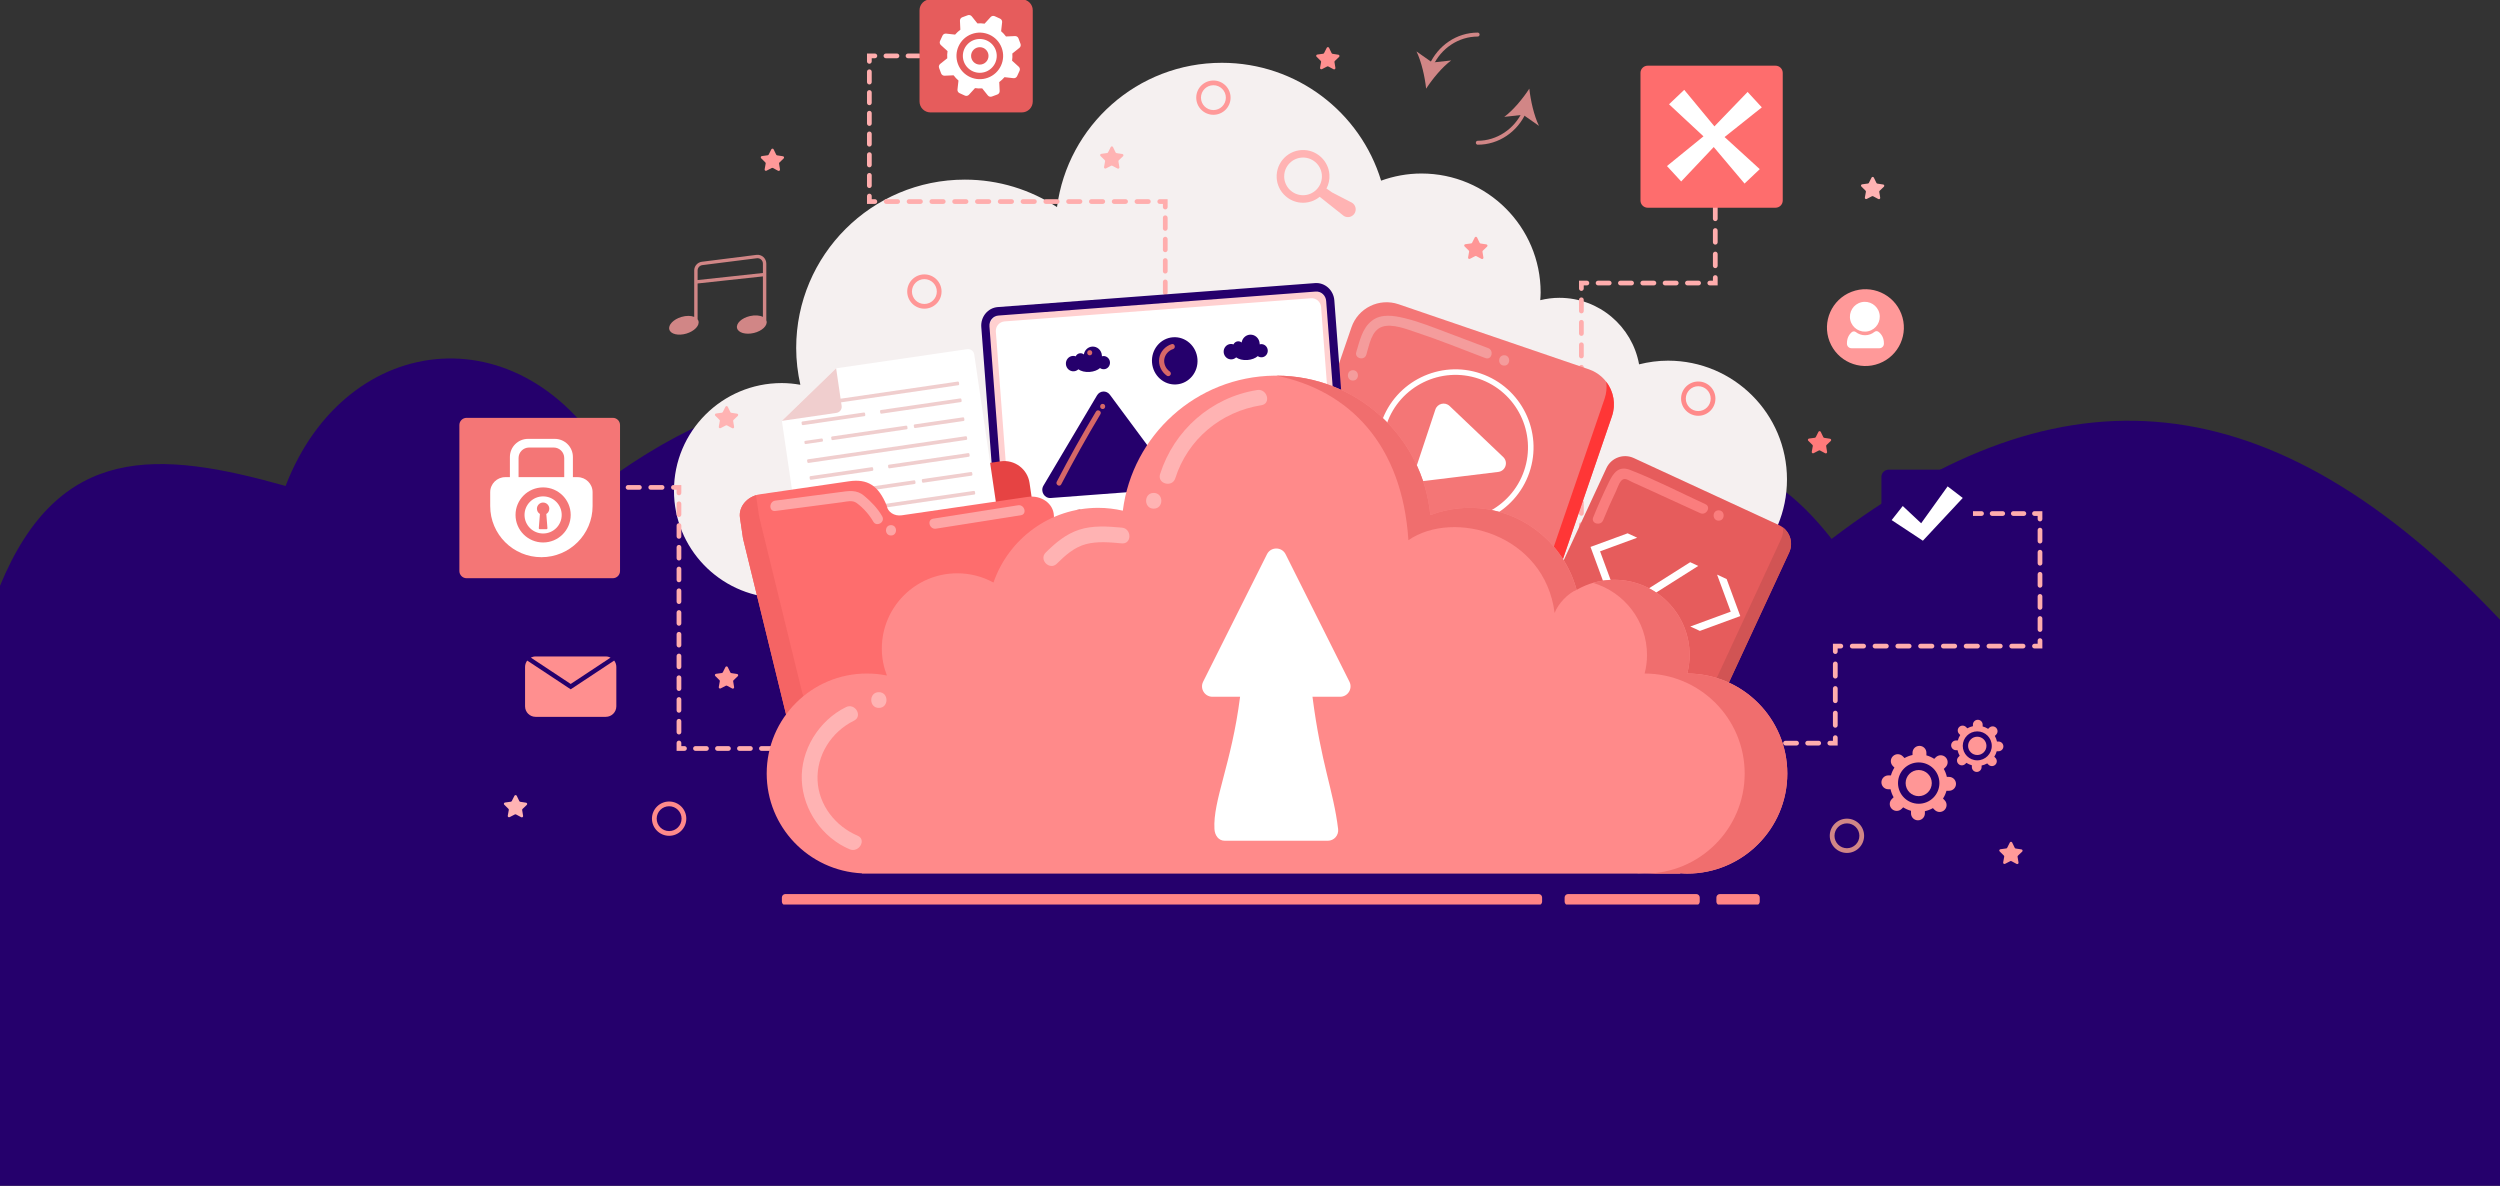
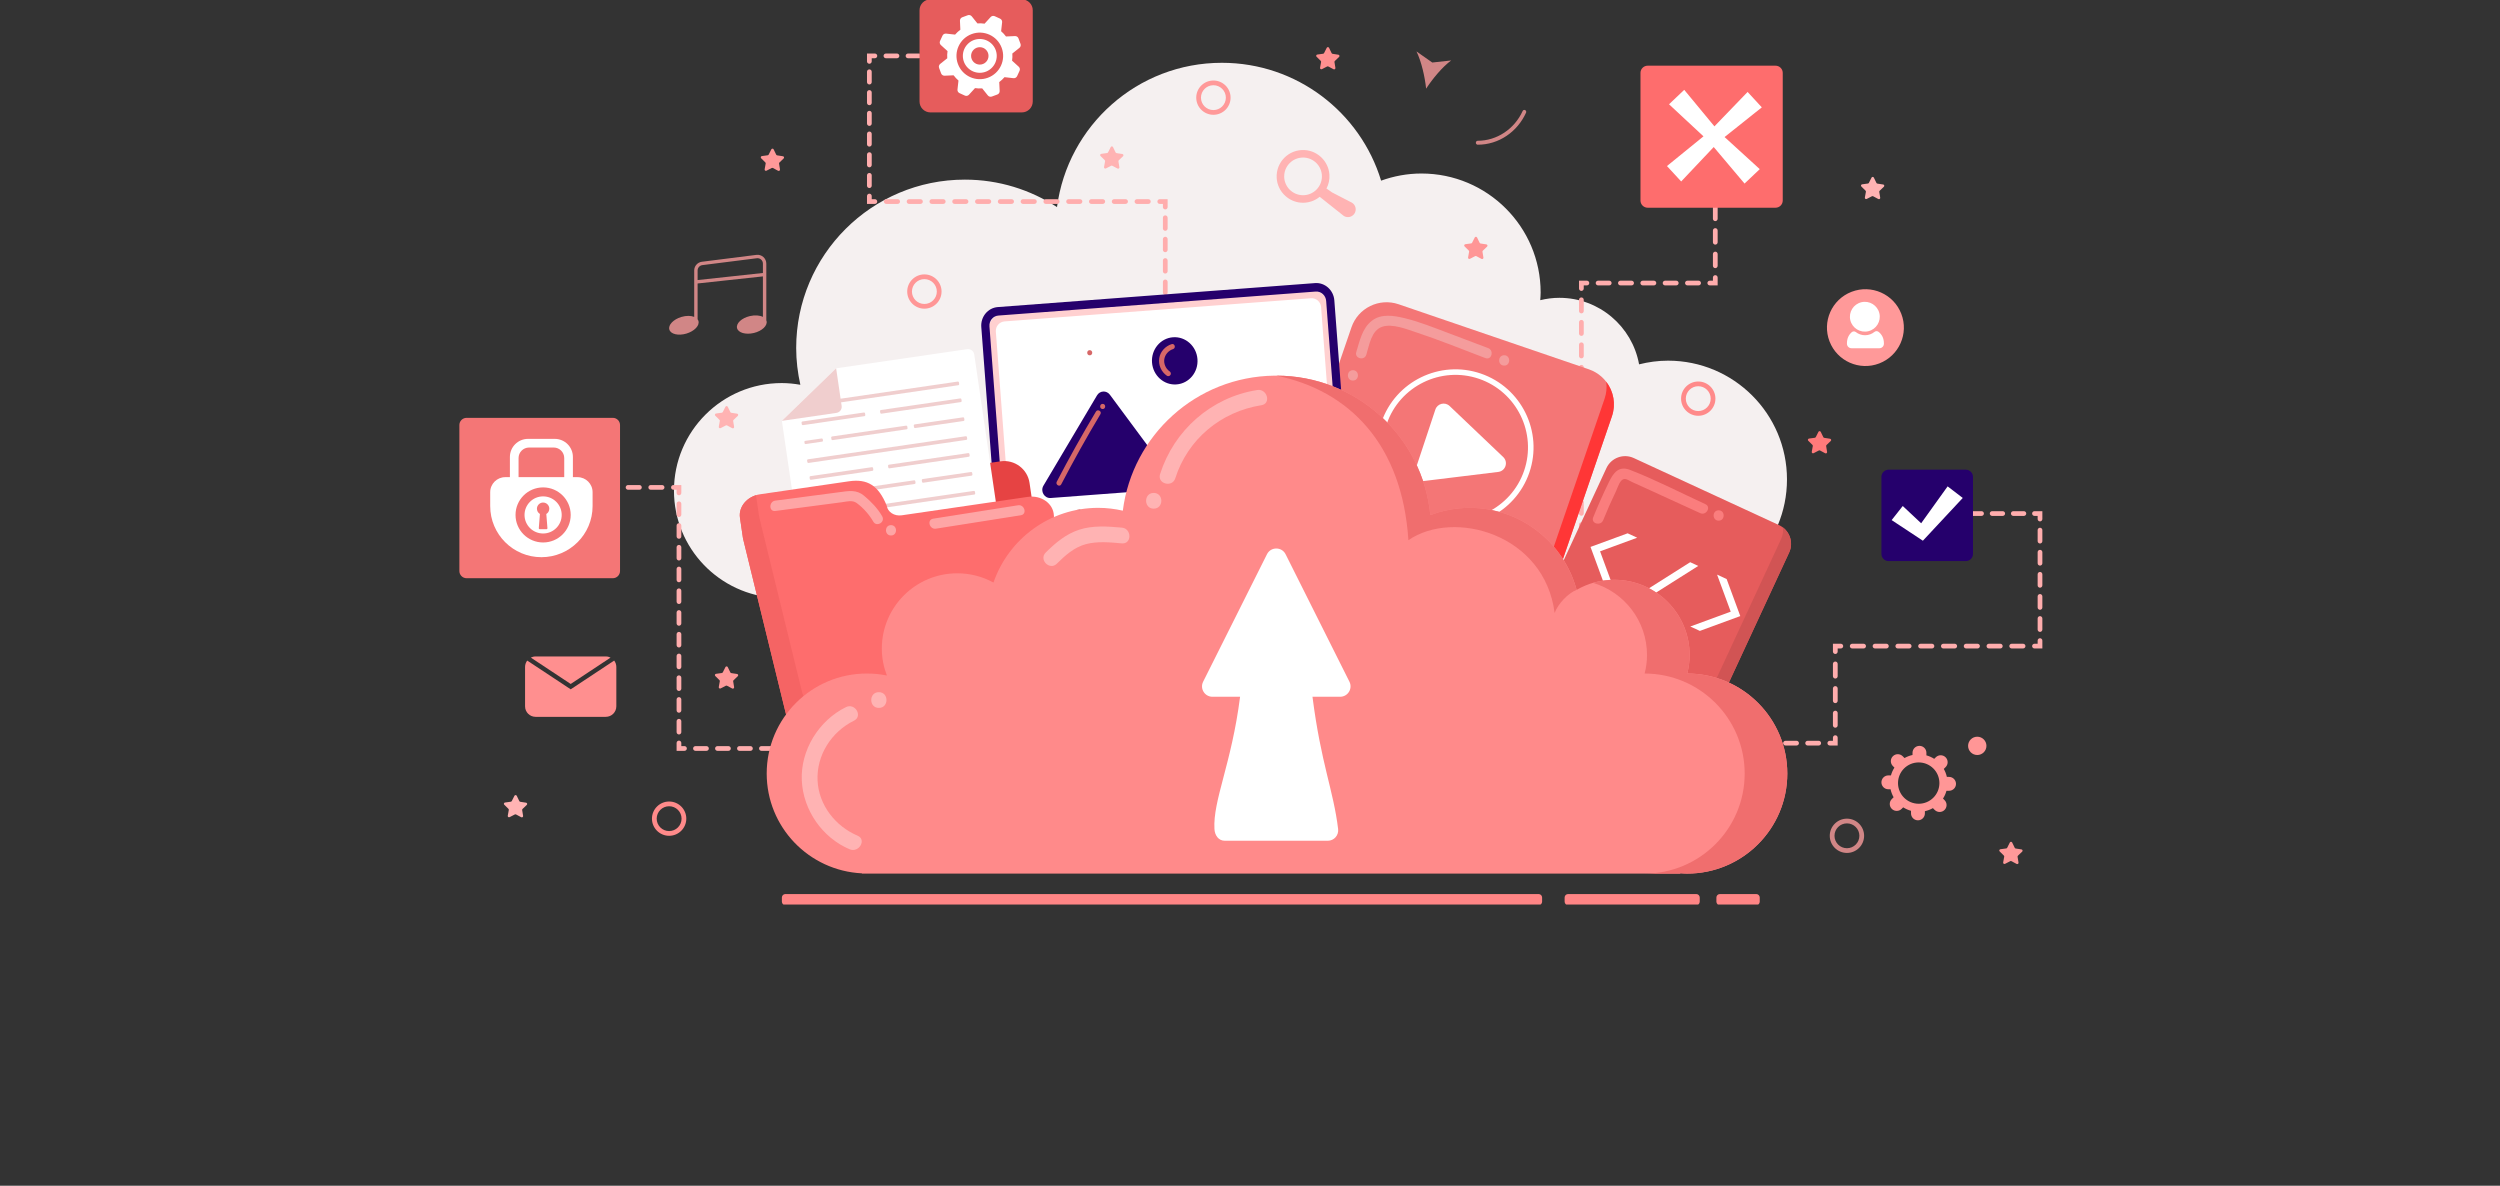
<svg xmlns="http://www.w3.org/2000/svg" width="1440" height="683" viewBox="0 0 1440 683" fill="none">
  <rect x="0" y="0" width="1440" height="683" fill="#333333" stroke="none" />
-   <path d="M0 683V337.421C34 254.902 91.5 259.403 164.5 279.908C199.5 188.887 305 177.885 355 272.906C450 206.391 527.5 215.893 599 272.906C650 145.377 857.5 130.874 923.5 282.408C974.5 253.402 1015.5 259.903 1055 310.415C1187 209.892 1307.5 216.893 1440 356.925V683H0Z" fill="#25006C" />
  <g clip-path="url(#clip0_3443_172)">
    <path d="M960.778 207.742C955.018 207.742 949.456 208.529 944.111 209.865C940.181 188.083 921.137 171.544 898.186 171.544C894.389 171.544 890.719 172.045 887.185 172.899C887.279 171.434 887.409 169.979 887.409 168.491C887.409 130.635 856.668 99.946 818.747 99.946C810.579 99.946 802.782 101.444 795.516 104.055C783.571 64.774 747.037 36.173 703.786 36.173C655.124 36.173 615.028 72.397 608.834 119.289C593.568 109.312 575.349 103.464 555.74 103.464C502.092 103.464 458.604 146.879 458.604 200.435C458.604 207.726 459.477 214.805 461.004 221.637C457.51 221.027 453.936 220.648 450.265 220.648C415.991 220.648 388.206 248.386 388.206 282.603C388.206 315.793 414.37 342.808 447.219 344.404L447.185 344.557H456.717C468.02 356.402 483.935 363.821 501.616 363.821C518.315 363.821 533.441 357.204 544.595 346.495C558.217 364.625 579.854 376.409 604.302 376.409C628.895 376.409 650.643 364.488 664.249 346.176C675.435 357.08 690.709 363.822 707.579 363.822C725.024 363.822 740.762 356.612 752.037 345.043C764.985 365.71 787.922 379.5 814.138 379.5C839.457 379.5 861.774 366.678 874.935 347.185C886.015 357.477 900.826 363.821 917.155 363.821C934.868 363.821 950.809 356.373 962.116 344.49C999.337 343.772 1029.3 313.481 1029.3 276.15C1029.3 238.369 998.623 207.742 960.778 207.742Z" fill="#F5F0F0" />
    <path d="M316.011 282.103H312.833C312.08 282.103 311.471 281.494 311.471 280.743C311.471 279.992 312.08 279.383 312.833 279.383H316.011C316.764 279.383 317.373 279.992 317.373 280.743C317.373 281.494 316.764 282.103 316.011 282.103ZM381.367 282.103H374.831C374.079 282.103 373.469 281.494 373.469 280.743C373.469 279.992 374.079 279.383 374.831 279.383H381.367C382.119 279.383 382.729 279.992 382.729 280.743C382.73 281.494 382.12 282.103 381.367 282.103ZM368.296 282.103H361.761C361.008 282.103 360.399 281.494 360.399 280.743C360.399 279.992 361.008 279.383 361.761 279.383H368.296C369.048 279.383 369.658 279.992 369.658 280.743C369.658 281.494 369.048 282.103 368.296 282.103ZM355.225 282.103H348.689C347.936 282.103 347.327 281.494 347.327 280.743C347.327 279.992 347.936 279.383 348.689 279.383H355.225C355.977 279.383 356.587 279.992 356.587 280.743C356.588 281.494 355.978 282.103 355.225 282.103ZM342.153 282.103H335.618C334.866 282.103 334.256 281.494 334.256 280.743C334.256 279.992 334.866 279.383 335.618 279.383H342.153C342.906 279.383 343.515 279.992 343.515 280.743C343.515 281.494 342.906 282.103 342.153 282.103ZM329.083 282.103H322.547C321.794 282.103 321.185 281.494 321.185 280.743C321.185 279.992 321.794 279.383 322.547 279.383H329.082C329.834 279.383 330.444 279.992 330.444 280.743C330.445 281.494 329.835 282.103 329.083 282.103ZM391.081 285.277C390.329 285.277 389.719 284.668 389.719 283.917V282.103H387.903C387.15 282.103 386.541 281.495 386.541 280.744C386.541 279.993 387.15 279.384 387.903 279.384H392.443V283.917C392.443 284.667 391.834 285.277 391.081 285.277ZM391.081 423.053C390.329 423.053 389.719 422.445 389.719 421.694V415.431C389.719 414.68 390.329 414.071 391.081 414.071C391.834 414.071 392.443 414.68 392.443 415.431V421.694C392.443 422.445 391.834 423.053 391.081 423.053ZM391.081 410.528C390.329 410.528 389.719 409.92 389.719 409.169V402.906C389.719 402.155 390.329 401.546 391.081 401.546C391.834 401.546 392.443 402.155 392.443 402.906V409.169C392.443 409.919 391.834 410.528 391.081 410.528ZM391.081 398.003C390.329 398.003 389.719 397.394 389.719 396.643V390.38C389.719 389.629 390.329 389.02 391.081 389.02C391.834 389.02 392.443 389.629 392.443 390.38V396.643C392.443 397.394 391.834 398.003 391.081 398.003ZM391.081 385.478C390.329 385.478 389.719 384.869 389.719 384.118V377.855C389.719 377.104 390.329 376.495 391.081 376.495C391.834 376.495 392.443 377.104 392.443 377.855V384.118C392.443 384.869 391.834 385.478 391.081 385.478ZM391.081 372.952C390.329 372.952 389.719 372.343 389.719 371.592V365.33C389.719 364.578 390.329 363.97 391.081 363.97C391.834 363.97 392.443 364.578 392.443 365.33V371.592C392.443 372.343 391.834 372.952 391.081 372.952ZM391.081 360.427C390.329 360.427 389.719 359.819 389.719 359.067V352.805C389.719 352.054 390.329 351.445 391.081 351.445C391.834 351.445 392.443 352.054 392.443 352.805V359.067C392.443 359.819 391.834 360.427 391.081 360.427ZM391.081 347.902C390.329 347.902 389.719 347.294 389.719 346.542V340.28C389.719 339.529 390.329 338.921 391.081 338.921C391.834 338.921 392.443 339.529 392.443 340.28V346.542C392.443 347.294 391.834 347.902 391.081 347.902ZM391.081 335.377C390.329 335.377 389.719 334.768 389.719 334.017V327.755C389.719 327.004 390.329 326.395 391.081 326.395C391.834 326.395 392.443 327.004 392.443 327.755V334.017C392.443 334.768 391.834 335.377 391.081 335.377ZM391.081 322.852C390.329 322.852 389.719 322.243 389.719 321.492V315.23C389.719 314.479 390.329 313.87 391.081 313.87C391.834 313.87 392.443 314.479 392.443 315.23V321.492C392.443 322.243 391.834 322.852 391.081 322.852ZM391.081 310.327C390.329 310.327 389.719 309.718 389.719 308.967V302.705C389.719 301.954 390.329 301.345 391.081 301.345C391.834 301.345 392.443 301.954 392.443 302.705V308.967C392.443 309.718 391.834 310.327 391.081 310.327ZM391.081 297.801C390.329 297.801 389.719 297.192 389.719 296.441V290.179C389.719 289.428 390.329 288.819 391.081 288.819C391.834 288.819 392.443 289.428 392.443 290.179V296.441C392.443 297.192 391.834 297.801 391.081 297.801ZM394.26 432.489H389.719V427.956C389.719 427.205 390.329 426.596 391.081 426.596C391.834 426.596 392.443 427.205 392.443 427.956V429.769H394.26C395.012 429.769 395.622 430.378 395.622 431.129C395.622 431.88 395.012 432.489 394.26 432.489ZM520.891 432.489H514.56C513.807 432.489 513.198 431.88 513.198 431.129C513.198 430.378 513.807 429.769 514.56 429.769H520.891C521.644 429.769 522.253 430.378 522.253 431.129C522.253 431.88 521.644 432.489 520.891 432.489ZM508.228 432.489H501.896C501.144 432.489 500.534 431.88 500.534 431.129C500.534 430.378 501.144 429.769 501.896 429.769H508.228C508.981 429.769 509.59 430.378 509.59 431.129C509.591 431.88 508.981 432.489 508.228 432.489ZM495.566 432.489H489.234C488.482 432.489 487.872 431.88 487.872 431.129C487.872 430.378 488.482 429.769 489.234 429.769H495.566C496.318 429.769 496.928 430.378 496.928 431.129C496.928 431.88 496.318 432.489 495.566 432.489ZM482.902 432.489H476.571C475.818 432.489 475.209 431.88 475.209 431.129C475.209 430.378 475.818 429.769 476.571 429.769H482.902C483.655 429.769 484.264 430.378 484.264 431.129C484.264 431.88 483.655 432.489 482.902 432.489ZM470.238 432.489H463.907C463.154 432.489 462.545 431.88 462.545 431.129C462.545 430.378 463.154 429.769 463.907 429.769H470.238C470.991 429.769 471.6 430.378 471.6 431.129C471.601 431.88 470.991 432.489 470.238 432.489ZM457.576 432.489H451.244C450.492 432.489 449.882 431.88 449.882 431.129C449.882 430.378 450.492 429.769 451.244 429.769H457.576C458.328 429.769 458.938 430.378 458.938 431.129C458.938 431.88 458.328 432.489 457.576 432.489ZM444.912 432.489H438.581C437.828 432.489 437.219 431.88 437.219 431.129C437.219 430.378 437.828 429.769 438.581 429.769H444.912C445.665 429.769 446.275 430.378 446.275 431.129C446.275 431.88 445.665 432.489 444.912 432.489ZM432.249 432.489H425.918C425.165 432.489 424.555 431.88 424.555 431.129C424.555 430.378 425.165 429.769 425.918 429.769H432.249C433.002 429.769 433.611 430.378 433.611 431.129C433.612 431.88 433.002 432.489 432.249 432.489ZM419.586 432.489H413.254C412.502 432.489 411.892 431.88 411.892 431.129C411.892 430.378 412.502 429.769 413.254 429.769H419.586C420.338 429.769 420.948 430.378 420.948 431.129C420.949 431.88 420.338 432.489 419.586 432.489ZM406.923 432.489H400.591C399.839 432.489 399.229 431.88 399.229 431.129C399.229 430.378 399.839 429.769 400.591 429.769H406.923C407.675 429.769 408.285 430.378 408.285 431.129C408.285 431.88 407.676 432.489 406.923 432.489ZM530.402 432.489H527.223C526.471 432.489 525.861 431.88 525.861 431.129C525.861 430.378 526.471 429.769 527.223 429.769H530.402C531.154 429.769 531.764 430.378 531.764 431.129C531.764 431.88 531.155 432.489 530.402 432.489ZM564.366 33.553H561.187C560.435 33.553 559.825 32.945 559.825 32.194C559.825 31.442 560.435 30.834 561.187 30.834H564.366C565.118 30.834 565.728 31.442 565.728 32.194C565.728 32.945 565.118 33.553 564.366 33.553ZM554.825 33.553H548.463C547.71 33.553 547.101 32.945 547.101 32.194C547.101 31.442 547.71 30.834 548.463 30.834H554.825C555.577 30.834 556.187 31.442 556.187 32.194C556.187 32.945 555.577 33.553 554.825 33.553ZM542.101 33.553H535.739C534.987 33.553 534.377 32.945 534.377 32.194C534.377 31.442 534.987 30.834 535.739 30.834H542.101C542.854 30.834 543.463 31.442 543.463 32.194C543.463 32.945 542.854 33.553 542.101 33.553ZM529.377 33.553H523.016C522.263 33.553 521.654 32.945 521.654 32.194C521.654 31.442 522.263 30.834 523.016 30.834H529.377C530.129 30.834 530.739 31.442 530.739 32.194C530.739 32.945 530.129 33.553 529.377 33.553ZM516.653 33.553H510.291C509.539 33.553 508.929 32.945 508.929 32.194C508.929 31.442 509.539 30.834 510.291 30.834H516.653C517.405 30.834 518.015 31.442 518.015 32.194C518.015 32.945 517.405 33.553 516.653 33.553ZM500.751 36.727C499.998 36.727 499.389 36.118 499.389 35.367V30.834H503.929C504.682 30.834 505.291 31.442 505.291 32.194C505.291 32.945 504.682 33.553 503.929 33.553H502.113V35.367C502.113 36.118 501.503 36.727 500.751 36.727ZM500.751 108.312C499.998 108.312 499.389 107.703 499.389 106.952V100.986C499.389 100.235 499.998 99.627 500.751 99.627C501.503 99.627 502.113 100.235 502.113 100.986V106.952C502.113 107.703 501.503 108.312 500.751 108.312ZM500.751 96.381C499.998 96.381 499.389 95.772 499.389 95.021V89.055C499.389 88.304 499.998 87.696 500.751 87.696C501.503 87.696 502.113 88.304 502.113 89.055V95.021C502.113 95.772 501.503 96.381 500.751 96.381ZM500.751 84.45C499.998 84.45 499.389 83.841 499.389 83.09V77.125C499.389 76.374 499.998 75.765 500.751 75.765C501.503 75.765 502.113 76.374 502.113 77.125V83.09C502.113 83.841 501.503 84.45 500.751 84.45ZM500.751 72.519C499.998 72.519 499.389 71.91 499.389 71.159V65.194C499.389 64.443 499.998 63.834 500.751 63.834C501.503 63.834 502.113 64.443 502.113 65.194V71.159C502.113 71.91 501.503 72.519 500.751 72.519ZM500.751 60.588C499.998 60.588 499.389 59.98 499.389 59.228V53.262C499.389 52.511 499.998 51.903 500.751 51.903C501.503 51.903 502.113 52.511 502.113 53.262V59.228C502.113 59.98 501.503 60.588 500.751 60.588ZM500.751 48.657C499.998 48.657 499.389 48.049 499.389 47.298V41.332C499.389 40.581 499.998 39.972 500.751 39.972C501.503 39.972 502.113 40.581 502.113 41.332V47.298C502.113 48.049 501.503 48.657 500.751 48.657ZM503.929 117.45H499.389V112.917C499.389 112.166 499.998 111.557 500.751 111.557C501.503 111.557 502.113 112.166 502.113 112.917V114.731H503.929C504.682 114.731 505.291 115.339 505.291 116.09C505.291 116.842 504.682 117.45 503.929 117.45ZM661.45 117.45H654.886C654.134 117.45 653.524 116.842 653.524 116.09C653.524 115.339 654.134 114.731 654.886 114.731H661.45C662.202 114.731 662.812 115.339 662.812 116.09C662.812 116.842 662.202 117.45 661.45 117.45ZM648.323 117.45H641.76C641.008 117.45 640.398 116.842 640.398 116.09C640.398 115.339 641.008 114.731 641.76 114.731H648.323C649.075 114.731 649.685 115.339 649.685 116.09C649.685 116.842 649.075 117.45 648.323 117.45ZM635.196 117.45H628.633C627.88 117.45 627.27 116.842 627.27 116.09C627.27 115.339 627.88 114.731 628.633 114.731H635.196C635.949 114.731 636.558 115.339 636.558 116.09C636.559 116.842 635.949 117.45 635.196 117.45ZM622.069 117.45H615.506C614.753 117.45 614.144 116.842 614.144 116.09C614.144 115.339 614.753 114.731 615.506 114.731H622.069C622.822 114.731 623.432 115.339 623.432 116.09C623.432 116.842 622.822 117.45 622.069 117.45ZM608.943 117.45H602.38C601.627 117.45 601.018 116.842 601.018 116.09C601.018 115.339 601.627 114.731 602.38 114.731H608.943C609.695 114.731 610.305 115.339 610.305 116.09C610.305 116.842 609.695 117.45 608.943 117.45ZM595.816 117.45H589.252C588.5 117.45 587.89 116.842 587.89 116.09C587.89 115.339 588.5 114.731 589.252 114.731H595.816C596.568 114.731 597.178 115.339 597.178 116.09C597.179 116.842 596.569 117.45 595.816 117.45ZM582.689 117.45H576.126C575.374 117.45 574.764 116.842 574.764 116.09C574.764 115.339 575.374 114.731 576.126 114.731H582.689C583.442 114.731 584.051 115.339 584.051 116.09C584.051 116.842 583.442 117.45 582.689 117.45ZM569.563 117.45H562.999C562.247 117.45 561.637 116.842 561.637 116.09C561.637 115.339 562.247 114.731 562.999 114.731H569.563C570.315 114.731 570.925 115.339 570.925 116.09C570.925 116.842 570.315 117.45 569.563 117.45ZM556.436 117.45H549.873C549.12 117.45 548.51 116.842 548.51 116.09C548.51 115.339 549.12 114.731 549.873 114.731H556.436C557.188 114.731 557.798 115.339 557.798 116.09C557.798 116.842 557.189 117.45 556.436 117.45ZM543.31 117.45H536.746C535.993 117.45 535.384 116.842 535.384 116.09C535.384 115.339 535.993 114.731 536.746 114.731H543.31C544.062 114.731 544.672 115.339 544.672 116.09C544.672 116.842 544.062 117.45 543.31 117.45ZM530.183 117.45H523.62C522.867 117.45 522.258 116.842 522.258 116.09C522.258 115.339 522.867 114.731 523.62 114.731H530.183C530.935 114.731 531.545 115.339 531.545 116.09C531.545 116.842 530.935 117.45 530.183 117.45ZM517.056 117.45H510.492C509.74 117.45 509.13 116.842 509.13 116.09C509.13 115.339 509.74 114.731 510.492 114.731H517.056C517.808 114.731 518.418 115.339 518.418 116.09C518.418 116.842 517.808 117.45 517.056 117.45ZM671.191 120.624C670.439 120.624 669.829 120.016 669.829 119.264V117.451H668.013C667.26 117.451 666.651 116.842 666.651 116.091C666.651 115.34 667.26 114.731 668.013 114.731H672.553V119.264C672.553 120.015 671.944 120.624 671.191 120.624ZM671.191 293.074C670.439 293.074 669.829 292.465 669.829 291.714V285.555C669.829 284.804 670.439 284.195 671.191 284.195C671.944 284.195 672.553 284.804 672.553 285.555V291.714C672.553 292.465 671.944 293.074 671.191 293.074ZM671.191 280.755C670.439 280.755 669.829 280.147 669.829 279.396V273.237C669.829 272.485 670.439 271.877 671.191 271.877C671.944 271.877 672.553 272.485 672.553 273.237V279.396C672.553 280.147 671.944 280.755 671.191 280.755ZM671.191 268.437C670.439 268.437 669.829 267.829 669.829 267.078V260.918C669.829 260.167 670.439 259.559 671.191 259.559C671.944 259.559 672.553 260.167 672.553 260.918V267.078C672.553 267.829 671.944 268.437 671.191 268.437ZM671.191 256.12C670.439 256.12 669.829 255.511 669.829 254.76V248.601C669.829 247.85 670.439 247.241 671.191 247.241C671.944 247.241 672.553 247.85 672.553 248.601V254.76C672.553 255.511 671.944 256.12 671.191 256.12ZM671.191 243.802C670.439 243.802 669.829 243.193 669.829 242.442V236.283C669.829 235.532 670.439 234.923 671.191 234.923C671.944 234.923 672.553 235.532 672.553 236.283V242.442C672.553 243.193 671.944 243.802 671.191 243.802ZM671.191 231.484C670.439 231.484 669.829 230.876 669.829 230.124V223.965C669.829 223.214 670.439 222.606 671.191 222.606C671.944 222.606 672.553 223.214 672.553 223.965V230.124C672.553 230.876 671.944 231.484 671.191 231.484ZM671.191 219.166C670.439 219.166 669.829 218.557 669.829 217.806V211.647C669.829 210.896 670.439 210.287 671.191 210.287C671.944 210.287 672.553 210.896 672.553 211.647V217.806C672.553 218.557 671.944 219.166 671.191 219.166ZM671.191 206.849C670.439 206.849 669.829 206.24 669.829 205.489V199.33C669.829 198.579 670.439 197.97 671.191 197.97C671.944 197.97 672.553 198.579 672.553 199.33V205.489C672.553 206.24 671.944 206.849 671.191 206.849ZM671.191 194.53C670.439 194.53 669.829 193.922 669.829 193.171V187.012C669.829 186.26 670.439 185.652 671.191 185.652C671.944 185.652 672.553 186.26 672.553 187.012V193.171C672.553 193.922 671.944 194.53 671.191 194.53ZM671.191 182.213C670.439 182.213 669.829 181.604 669.829 180.853V174.694C669.829 173.943 670.439 173.334 671.191 173.334C671.944 173.334 672.553 173.943 672.553 174.694V180.853C672.553 181.604 671.944 182.213 671.191 182.213ZM671.191 169.895C670.439 169.895 669.829 169.286 669.829 168.535V162.377C669.829 161.625 670.439 161.017 671.191 161.017C671.944 161.017 672.553 161.625 672.553 162.377V168.535C672.553 169.286 671.944 169.895 671.191 169.895ZM671.191 157.577C670.439 157.577 669.829 156.969 669.829 156.218V150.058C669.829 149.307 670.439 148.699 671.191 148.699C671.944 148.699 672.553 149.307 672.553 150.058V156.218C672.553 156.968 671.944 157.577 671.191 157.577ZM671.191 145.259C670.439 145.259 669.829 144.651 669.829 143.899V137.74C669.829 136.989 670.439 136.381 671.191 136.381C671.944 136.381 672.553 136.989 672.553 137.74V143.899C672.553 144.651 671.944 145.259 671.191 145.259ZM671.191 132.942C670.439 132.942 669.829 132.333 669.829 131.582V125.424C669.829 124.672 670.439 124.064 671.191 124.064C671.944 124.064 672.553 124.672 672.553 125.424V131.582C672.553 132.333 671.944 132.942 671.191 132.942ZM671.191 302.406C670.439 302.406 669.829 301.797 669.829 301.046V297.873C669.829 297.122 670.439 296.513 671.191 296.513C671.944 296.513 672.553 297.122 672.553 297.873V301.046C672.553 301.797 671.944 302.406 671.191 302.406ZM988.005 100.283C987.253 100.283 986.643 99.674 986.643 98.923V95.75C986.643 94.999 987.253 94.39 988.005 94.39C988.758 94.39 989.367 94.999 989.367 95.75V98.923C989.367 99.674 988.758 100.283 988.005 100.283ZM988.005 154.448C987.253 154.448 986.643 153.84 986.643 153.089V146.318C986.643 145.567 987.253 144.958 988.005 144.958C988.758 144.958 989.367 145.567 989.367 146.318V153.089C989.367 153.839 988.758 154.448 988.005 154.448ZM988.005 140.907C987.253 140.907 986.643 140.298 986.643 139.547V132.776C986.643 132.025 987.253 131.417 988.005 131.417C988.758 131.417 989.367 132.025 989.367 132.776V139.547C989.367 140.298 988.758 140.907 988.005 140.907ZM988.005 127.366C987.253 127.366 986.643 126.757 986.643 126.006V119.235C986.643 118.484 987.253 117.876 988.005 117.876C988.758 117.876 989.367 118.484 989.367 119.235V126.006C989.367 126.757 988.758 127.366 988.005 127.366ZM988.005 113.825C987.253 113.825 986.643 113.216 986.643 112.465V105.694C986.643 104.943 987.253 104.335 988.005 104.335C988.758 104.335 989.367 104.943 989.367 105.694V112.465C989.367 113.216 988.758 113.825 988.005 113.825ZM989.367 164.392H984.827C984.074 164.392 983.465 163.783 983.465 163.032C983.465 162.281 984.074 161.673 984.827 161.673H986.643V159.859C986.643 159.108 987.253 158.499 988.005 158.499C988.758 158.499 989.367 159.108 989.367 159.859V164.392ZM978.393 164.392H971.958C971.206 164.392 970.596 163.783 970.596 163.032C970.596 162.281 971.206 161.673 971.958 161.673H978.393C979.145 161.673 979.755 162.281 979.755 163.032C979.755 163.783 979.146 164.392 978.393 164.392ZM965.526 164.392H959.091C958.339 164.392 957.729 163.783 957.729 163.032C957.729 162.281 958.339 161.673 959.091 161.673H965.526C966.278 161.673 966.888 162.281 966.888 163.032C966.888 163.783 966.278 164.392 965.526 164.392ZM952.657 164.392H946.223C945.471 164.392 944.861 163.783 944.861 163.032C944.861 162.281 945.471 161.673 946.223 161.673H952.657C953.41 161.673 954.019 162.281 954.019 163.032C954.02 163.783 953.41 164.392 952.657 164.392ZM939.79 164.392H933.355C932.603 164.392 931.993 163.783 931.993 163.032C931.993 162.281 932.603 161.673 933.355 161.673H939.79C940.542 161.673 941.152 162.281 941.152 163.032C941.152 163.783 940.543 164.392 939.79 164.392ZM926.922 164.392H920.489C919.736 164.392 919.126 163.783 919.126 163.032C919.126 162.281 919.736 161.673 920.489 161.673H926.922C927.674 161.673 928.284 162.281 928.284 163.032C928.284 163.783 927.674 164.392 926.922 164.392ZM910.876 167.565C910.123 167.565 909.514 166.957 909.514 166.206V161.673H914.054C914.807 161.673 915.416 162.281 915.416 163.032C915.416 163.783 914.807 164.392 914.054 164.392H912.238V166.206C912.238 166.957 911.628 167.565 910.876 167.565ZM910.876 361.82C910.123 361.82 909.514 361.211 909.514 360.46V353.985C909.514 353.234 910.123 352.625 910.876 352.625C911.628 352.625 912.238 353.234 912.238 353.985V360.46C912.238 361.211 911.628 361.82 910.876 361.82ZM910.876 348.869C910.123 348.869 909.514 348.26 909.514 347.509V341.034C909.514 340.283 910.123 339.674 910.876 339.674C911.628 339.674 912.238 340.283 912.238 341.034V347.509C912.238 348.26 911.628 348.869 910.876 348.869ZM910.876 335.919C910.123 335.919 909.514 335.31 909.514 334.559V328.084C909.514 327.333 910.123 326.724 910.876 326.724C911.628 326.724 912.238 327.333 912.238 328.084V334.559C912.238 335.31 911.628 335.919 910.876 335.919ZM910.876 322.969C910.123 322.969 909.514 322.361 909.514 321.609V315.134C909.514 314.383 910.123 313.774 910.876 313.774C911.628 313.774 912.238 314.383 912.238 315.134V321.609C912.238 322.361 911.628 322.969 910.876 322.969ZM910.876 310.019C910.123 310.019 909.514 309.41 909.514 308.659V302.184C909.514 301.433 910.123 300.824 910.876 300.824C911.628 300.824 912.238 301.433 912.238 302.184V308.659C912.238 309.41 911.628 310.019 910.876 310.019ZM910.876 297.069C910.123 297.069 909.514 296.46 909.514 295.709V289.234C909.514 288.482 910.123 287.874 910.876 287.874C911.628 287.874 912.238 288.482 912.238 289.234V295.709C912.238 296.46 911.628 297.069 910.876 297.069ZM910.876 284.118C910.123 284.118 909.514 283.509 909.514 282.758V276.283C909.514 275.531 910.123 274.923 910.876 274.923C911.628 274.923 912.238 275.531 912.238 276.283V282.758C912.238 283.509 911.628 284.118 910.876 284.118ZM910.876 271.168C910.123 271.168 909.514 270.559 909.514 269.808V263.333C909.514 262.582 910.123 261.973 910.876 261.973C911.628 261.973 912.238 262.582 912.238 263.333V269.808C912.238 270.559 911.628 271.168 910.876 271.168ZM910.876 258.218C910.123 258.218 909.514 257.609 909.514 256.858V250.383C909.514 249.632 910.123 249.023 910.876 249.023C911.628 249.023 912.238 249.632 912.238 250.383V256.858C912.238 257.609 911.628 258.218 910.876 258.218ZM910.876 245.267C910.123 245.267 909.514 244.659 909.514 243.907V237.432C909.514 236.681 910.123 236.073 910.876 236.073C911.628 236.073 912.238 236.681 912.238 237.432V243.907C912.238 244.659 911.628 245.267 910.876 245.267ZM910.876 232.316C910.123 232.316 909.514 231.708 909.514 230.956V224.481C909.514 223.73 910.123 223.122 910.876 223.122C911.628 223.122 912.238 223.73 912.238 224.481V230.956C912.238 231.708 911.628 232.316 910.876 232.316ZM910.876 219.367C910.123 219.367 909.514 218.758 909.514 218.007V211.532C909.514 210.781 910.123 210.172 910.876 210.172C911.628 210.172 912.238 210.781 912.238 211.532V218.007C912.238 218.758 911.628 219.367 910.876 219.367ZM910.876 206.416C910.123 206.416 909.514 205.808 909.514 205.057V198.581C909.514 197.83 910.123 197.222 910.876 197.222C911.628 197.222 912.238 197.83 912.238 198.581V205.057C912.238 205.808 911.628 206.416 910.876 206.416ZM910.876 193.466C910.123 193.466 909.514 192.857 909.514 192.106V185.631C909.514 184.88 910.123 184.271 910.876 184.271C911.628 184.271 912.238 184.88 912.238 185.631V192.106C912.238 192.857 911.628 193.466 910.876 193.466ZM910.876 180.516C910.123 180.516 909.514 179.907 909.514 179.156V172.681C909.514 171.93 910.123 171.321 910.876 171.321C911.628 171.321 912.238 171.93 912.238 172.681V179.156C912.238 179.907 911.628 180.516 910.876 180.516ZM910.876 371.468C910.123 371.468 909.514 370.859 909.514 370.108V366.935C909.514 366.184 910.123 365.575 910.876 365.575C911.628 365.575 912.238 366.184 912.238 366.935V370.108C912.238 370.859 911.628 371.468 910.876 371.468ZM1116.98 297.161H1113.8C1113.05 297.161 1112.44 296.553 1112.44 295.801C1112.44 295.05 1113.05 294.442 1113.8 294.442H1116.98C1117.74 294.442 1118.35 295.05 1118.35 295.801C1118.35 296.553 1117.74 297.161 1116.98 297.161ZM1165.76 297.161H1159.66C1158.91 297.161 1158.3 296.553 1158.3 295.801C1158.3 295.05 1158.91 294.442 1159.66 294.442H1165.76C1166.51 294.442 1167.12 295.05 1167.12 295.801C1167.12 296.553 1166.51 297.161 1165.76 297.161ZM1153.57 297.161H1147.47C1146.72 297.161 1146.11 296.553 1146.11 295.801C1146.11 295.05 1146.72 294.442 1147.47 294.442H1153.57C1154.32 294.442 1154.93 295.05 1154.93 295.801C1154.93 296.553 1154.32 297.161 1153.57 297.161ZM1141.37 297.161H1135.28C1134.52 297.161 1133.91 296.553 1133.91 295.801C1133.91 295.05 1134.52 294.442 1135.28 294.442H1141.37C1142.12 294.442 1142.73 295.05 1142.73 295.801C1142.73 296.553 1142.12 297.161 1141.37 297.161ZM1129.18 297.161H1123.08C1122.33 297.161 1121.72 296.553 1121.72 295.801C1121.72 295.05 1122.33 294.442 1123.08 294.442H1129.18C1129.93 294.442 1130.54 295.05 1130.54 295.801C1130.54 296.553 1129.93 297.161 1129.18 297.161ZM1175.04 300.334C1174.29 300.334 1173.68 299.726 1173.68 298.975V297.161H1171.86C1171.11 297.161 1170.5 296.553 1170.5 295.801C1170.5 295.05 1171.11 294.442 1171.86 294.442H1176.4V298.975C1176.4 299.726 1175.79 300.334 1175.04 300.334ZM1175.04 363.979C1174.29 363.979 1173.68 363.37 1173.68 362.619V356.255C1173.68 355.503 1174.29 354.895 1175.04 354.895C1175.79 354.895 1176.4 355.503 1176.4 356.255V362.619C1176.4 363.37 1175.79 363.979 1175.04 363.979ZM1175.04 351.25C1174.29 351.25 1173.68 350.641 1173.68 349.89V343.526C1173.68 342.774 1174.29 342.166 1175.04 342.166C1175.79 342.166 1176.4 342.774 1176.4 343.526V349.89C1176.4 350.641 1175.79 351.25 1175.04 351.25ZM1175.04 338.521C1174.29 338.521 1173.68 337.912 1173.68 337.161V330.797C1173.68 330.045 1174.29 329.437 1175.04 329.437C1175.79 329.437 1176.4 330.045 1176.4 330.797V337.161C1176.4 337.912 1175.79 338.521 1175.04 338.521ZM1175.04 325.792C1174.29 325.792 1173.68 325.183 1173.68 324.432V318.068C1173.68 317.316 1174.29 316.708 1175.04 316.708C1175.79 316.708 1176.4 317.316 1176.4 318.068V324.432C1176.4 325.183 1175.79 325.792 1175.04 325.792ZM1175.04 313.063C1174.29 313.063 1173.68 312.454 1173.68 311.703V305.339C1173.68 304.587 1174.29 303.979 1175.04 303.979C1175.79 303.979 1176.4 304.587 1176.4 305.339V311.703C1176.4 312.454 1175.79 313.063 1175.04 313.063ZM1176.4 373.517H1171.86C1171.11 373.517 1170.5 372.908 1170.5 372.157C1170.5 371.406 1171.11 370.797 1171.86 370.797H1173.68V368.983C1173.68 368.232 1174.29 367.624 1175.04 367.624C1175.79 367.624 1176.4 368.232 1176.4 368.983V373.517ZM1165.3 373.517H1158.74C1157.98 373.517 1157.37 372.908 1157.37 372.157C1157.37 371.406 1157.98 370.797 1158.74 370.797H1165.3C1166.05 370.797 1166.66 371.406 1166.66 372.157C1166.66 372.908 1166.05 373.517 1165.3 373.517ZM1152.17 373.517H1145.61C1144.86 373.517 1144.25 372.908 1144.25 372.157C1144.25 371.406 1144.86 370.797 1145.61 370.797H1152.17C1152.93 370.797 1153.54 371.406 1153.54 372.157C1153.54 372.908 1152.93 373.517 1152.17 373.517ZM1139.05 373.517H1132.49C1131.74 373.517 1131.13 372.908 1131.13 372.157C1131.13 371.406 1131.74 370.797 1132.49 370.797H1139.05C1139.8 370.797 1140.41 371.406 1140.41 372.157C1140.41 372.908 1139.8 373.517 1139.05 373.517ZM1125.93 373.517H1119.37C1118.62 373.517 1118.01 372.908 1118.01 372.157C1118.01 371.406 1118.62 370.797 1119.37 370.797H1125.93C1126.68 370.797 1127.29 371.406 1127.29 372.157C1127.29 372.908 1126.68 373.517 1125.93 373.517ZM1112.81 373.517H1106.25C1105.49 373.517 1104.88 372.908 1104.88 372.157C1104.88 371.406 1105.49 370.797 1106.25 370.797H1112.81C1113.56 370.797 1114.17 371.406 1114.17 372.157C1114.17 372.908 1113.56 373.517 1112.81 373.517ZM1099.68 373.517H1093.12C1092.37 373.517 1091.76 372.908 1091.76 372.157C1091.76 371.406 1092.37 370.797 1093.12 370.797H1099.68C1100.44 370.797 1101.05 371.406 1101.05 372.157C1101.05 372.908 1100.44 373.517 1099.68 373.517ZM1086.56 373.517H1080C1079.25 373.517 1078.64 372.908 1078.64 372.157C1078.64 371.406 1079.25 370.797 1080 370.797H1086.56C1087.31 370.797 1087.92 371.406 1087.92 372.157C1087.92 372.908 1087.31 373.517 1086.56 373.517ZM1073.44 373.517H1066.88C1066.12 373.517 1065.51 372.908 1065.51 372.157C1065.51 371.406 1066.12 370.797 1066.88 370.797H1073.44C1074.19 370.797 1074.8 371.406 1074.8 372.157C1074.8 372.908 1074.19 373.517 1073.44 373.517ZM1057.14 376.69C1056.38 376.69 1055.77 376.081 1055.77 375.33V370.797H1060.32C1061.07 370.797 1061.68 371.406 1061.68 372.157C1061.68 372.908 1061.07 373.517 1060.32 373.517H1058.5V375.33C1058.5 376.081 1057.89 376.69 1057.14 376.69ZM1057.14 419.162C1056.38 419.162 1055.77 418.554 1055.77 417.802V410.723C1055.77 409.972 1056.38 409.364 1057.14 409.364C1057.89 409.364 1058.5 409.972 1058.5 410.723V417.802C1058.5 418.554 1057.89 419.162 1057.14 419.162ZM1057.14 405.004C1056.38 405.004 1055.77 404.396 1055.77 403.645V396.566C1055.77 395.814 1056.38 395.206 1057.14 395.206C1057.89 395.206 1058.5 395.814 1058.5 396.566V403.645C1058.5 404.396 1057.89 405.004 1057.14 405.004ZM1057.14 390.847C1056.38 390.847 1055.77 390.238 1055.77 389.487V382.408C1055.77 381.657 1056.38 381.049 1057.14 381.049C1057.89 381.049 1058.5 381.657 1058.5 382.408V389.487C1058.5 390.238 1057.89 390.847 1057.14 390.847ZM1058.5 429.414H1053.96C1053.21 429.414 1052.6 428.806 1052.6 428.055C1052.6 427.303 1053.21 426.695 1053.96 426.695H1055.77V424.881C1055.77 424.13 1056.38 423.522 1057.14 423.522C1057.89 423.522 1058.5 424.13 1058.5 424.881V429.414ZM1047.58 429.414H1041.2C1040.45 429.414 1039.84 428.806 1039.84 428.055C1039.84 427.303 1040.45 426.695 1041.2 426.695H1047.58C1048.33 426.695 1048.94 427.303 1048.94 428.055C1048.94 428.806 1048.33 429.414 1047.58 429.414ZM1034.83 429.414H1028.45C1027.7 429.414 1027.09 428.806 1027.09 428.055C1027.09 427.303 1027.7 426.695 1028.45 426.695H1034.83C1035.58 426.695 1036.19 427.303 1036.19 428.055C1036.19 428.806 1035.58 429.414 1034.83 429.414ZM1022.07 429.414H1015.7C1014.94 429.414 1014.34 428.806 1014.34 428.055C1014.34 427.303 1014.94 426.695 1015.7 426.695H1022.07C1022.83 426.695 1023.44 427.303 1023.44 428.055C1023.44 428.806 1022.83 429.414 1022.07 429.414ZM1009.32 429.414H1002.94C1002.19 429.414 1001.58 428.806 1001.58 428.055C1001.58 427.303 1002.19 426.695 1002.94 426.695H1009.32C1010.07 426.695 1010.68 427.303 1010.68 428.055C1010.68 428.806 1010.07 429.414 1009.32 429.414ZM996.567 429.414H990.19C989.437 429.414 988.828 428.806 988.828 428.055C988.828 427.303 989.437 426.695 990.19 426.695H996.567C997.319 426.695 997.929 427.303 997.929 428.055C997.929 428.806 997.319 429.414 996.567 429.414ZM983.813 429.414H977.437C976.684 429.414 976.074 428.806 976.074 428.055C976.074 427.303 976.684 426.695 977.437 426.695H983.813C984.566 426.695 985.175 427.303 985.175 428.055C985.175 428.806 984.566 429.414 983.813 429.414ZM971.06 429.414H964.683C963.931 429.414 963.321 428.806 963.321 428.055C963.321 427.303 963.931 426.695 964.683 426.695H971.06C971.812 426.695 972.422 427.303 972.422 428.055C972.422 428.806 971.812 429.414 971.06 429.414ZM958.306 429.414H951.929C951.177 429.414 950.567 428.806 950.567 428.055C950.567 427.303 951.177 426.695 951.929 426.695H958.306C959.058 426.695 959.668 427.303 959.668 428.055C959.669 428.806 959.059 429.414 958.306 429.414ZM945.552 429.414H939.176C938.423 429.414 937.814 428.806 937.814 428.055C937.814 427.303 938.423 426.695 939.176 426.695H945.552C946.305 426.695 946.915 427.303 946.915 428.055C946.915 428.806 946.305 429.414 945.552 429.414ZM932.798 429.414H929.62C928.867 429.414 928.258 428.806 928.258 428.055C928.258 427.303 928.867 426.695 929.62 426.695H932.798C933.551 426.695 934.161 427.303 934.161 428.055C934.161 428.806 933.551 429.414 932.798 429.414Z" fill="#FFADAD" />
    <path d="M915.17 212.719L805.589 175.252C794.424 171.435 782.273 177.376 778.449 188.522L747.714 278.113C743.89 289.259 749.842 301.389 761.006 305.206L870.587 342.673C881.752 346.491 893.903 340.549 897.727 329.403L928.462 239.812C932.286 228.666 926.335 216.536 915.17 212.719Z" fill="#F47676" />
    <path d="M925.193 219.908C925.628 223.096 925.35 226.431 924.235 229.683L893.499 319.274C889.675 330.42 877.524 336.361 866.359 332.544L756.779 295.077C752.645 293.664 749.228 291.109 746.755 287.888C747.811 295.628 753.098 302.502 761.005 305.206L870.586 342.672C881.751 346.489 893.902 340.549 897.726 329.402L928.461 239.812C930.87 232.794 929.399 225.385 925.193 219.908Z" fill="#FF3636" />
    <path d="M820.652 277C817.006 277.446 814.137 273.95 815.293 270.468L821.03 253.183L826.767 235.898C827.923 232.417 832.315 231.323 834.973 233.854L851.383 249.476L865.851 263.251C868.91 266.162 867.2 271.315 863.005 271.828L843.159 274.251L820.652 277Z" fill="white" />
    <path d="M823.738 300.166C800.261 292.139 787.702 266.54 795.743 243.102C803.783 219.665 829.425 207.128 852.902 215.155C876.379 223.182 888.938 248.78 880.897 272.217C872.857 295.656 847.215 308.193 823.738 300.166ZM851.866 218.178C830.058 210.723 806.24 222.368 798.772 244.139C791.303 265.909 802.968 289.687 824.776 297.143C846.583 304.6 870.401 292.954 877.87 271.183C885.338 249.412 873.673 225.634 851.866 218.178Z" fill="white" />
    <path d="M857.18 200.51C849.1 197.436 841.019 194.362 832.921 191.336C825.118 188.42 817.311 185.255 809.195 183.302C802.888 181.785 795.721 180.488 790.196 184.76C784.557 189.12 783.248 196.362 781.212 202.765C780.046 206.434 785.815 208.004 786.977 204.352C788.722 198.863 789.824 190.208 796.308 188.16C802.068 186.341 809.982 189.526 815.395 191.311C828.956 195.784 842.25 201.188 855.592 206.264C859.19 207.632 860.746 201.866 857.18 200.51ZM866.407 204.623C862.561 204.623 862.555 210.59 866.407 210.59C870.253 210.59 870.26 204.623 866.407 204.623ZM779.279 213.234C775.432 213.234 775.426 219.201 779.279 219.201C783.125 219.201 783.132 213.234 779.279 213.234Z" fill="#F49C9C" />
    <path d="M770.128 291.625L581.583 305.878C578.793 306.089 576.36 304.002 576.149 301.218L567.33 184.959C567.119 182.174 569.209 179.745 571.999 179.534L760.545 165.281C763.334 165.07 765.767 167.157 765.978 169.941L774.796 286.2C775.008 288.985 772.918 291.414 770.128 291.625Z" fill="white" />
    <path d="M764.112 290.598L587.632 303.938C582.133 304.354 577.317 300.172 576.896 294.616L569.065 191.372C568.643 185.816 572.774 180.958 578.273 180.542L754.753 167.201C760.252 166.785 765.068 170.967 765.49 176.523L773.32 279.767C773.742 285.323 769.611 290.181 764.112 290.598ZM578.62 185.133C575.626 185.359 573.378 188.003 573.607 191.029L581.438 294.273C581.668 297.298 584.289 299.574 587.283 299.347L763.763 286.006C766.757 285.78 769.005 283.136 768.776 280.111L760.945 176.867C760.716 173.841 758.095 171.565 755.101 171.792L578.62 185.133Z" fill="#FFD0D0" />
    <path d="M767.392 294.287L584.688 308.098C578.996 308.528 573.999 304.071 573.551 298.163L565.223 188.369C564.774 182.461 569.042 177.303 574.734 176.873L757.437 163.061C763.13 162.631 768.126 167.088 768.574 172.996L776.903 282.792C777.352 288.699 773.085 293.857 767.392 294.287ZM575.105 181.754C572.005 181.989 569.683 184.796 569.928 188.012L578.256 297.808C578.5 301.025 581.219 303.45 584.318 303.217L767.022 289.405C770.121 289.171 772.444 286.364 772.2 283.147L763.872 173.352C763.628 170.135 760.908 167.709 757.809 167.943L575.105 181.754Z" fill="#25006C" />
    <path d="M601.027 279.728L631.889 227.721C633.537 224.945 637.363 224.754 639.289 227.353L672.319 271.922C674.381 274.704 678.539 274.249 679.962 271.086L685.679 258.389C687.157 255.104 691.535 254.774 693.492 257.798L699.917 267.728C702.034 270.999 706.846 270.285 707.955 266.535L720.361 224.584C721.589 220.432 727.148 220.154 728.802 224.16L747.679 269.892C748.895 272.838 746.969 276.135 743.896 276.368L605.217 286.851C601.55 287.128 599.103 282.97 601.027 279.728Z" fill="#25006C" />
    <path d="M677.681 221.427C684.908 220.881 690.305 214.358 689.737 206.857C689.168 199.356 682.848 193.718 675.621 194.264C668.395 194.81 662.997 201.334 663.566 208.835C664.135 216.336 670.455 221.974 677.681 221.427Z" fill="#25006C" />
-     <path d="M635.404 205.094C635.16 205.112 634.925 205.155 634.699 205.22C634.703 205.035 634.698 204.848 634.685 204.659C634.458 201.67 631.94 199.424 629.06 199.642C626.604 199.827 624.678 201.747 624.306 204.163C623.715 203.674 622.954 203.405 622.143 203.466C621.011 203.552 620.07 204.26 619.605 205.243C619.07 205.051 618.49 204.966 617.891 205.011C615.534 205.189 613.775 207.316 613.96 209.762C614.145 212.207 616.206 214.046 618.562 213.867C619.562 213.792 620.454 213.365 621.137 212.712C622.63 213.82 625.018 214.439 627.654 214.239C630.124 214.053 632.271 213.189 633.609 211.994C634.278 212.479 635.105 212.739 635.98 212.672C637.997 212.52 639.503 210.699 639.344 208.606C639.184 206.514 637.42 204.942 635.404 205.094ZM726.283 198.224C726.04 198.242 725.804 198.285 725.578 198.35C725.582 198.165 725.577 197.977 725.563 197.789C725.337 194.801 722.819 192.554 719.939 192.772C717.482 192.958 715.556 194.878 715.185 197.293C714.594 196.804 713.832 196.536 713.022 196.597C711.89 196.683 710.948 197.39 710.483 198.374C709.948 198.182 709.369 198.096 708.769 198.141C706.413 198.32 704.653 200.447 704.838 202.892C705.024 205.338 707.084 207.176 709.441 206.998C710.44 206.922 711.333 206.496 712.014 205.843C713.507 206.952 715.896 207.57 718.532 207.37C721.002 207.183 723.15 206.319 724.487 205.125C725.156 205.61 725.984 205.869 726.859 205.803C728.875 205.651 730.382 203.829 730.223 201.737C730.063 199.644 728.3 198.072 726.283 198.224Z" fill="#25006C" />
    <path d="M631.262 237.063C623.341 250.314 615.812 263.794 608.686 277.486C607.799 279.188 610.378 280.698 611.266 278.992C618.393 265.3 625.922 251.819 633.842 238.569C634.83 236.916 632.248 235.413 631.262 237.063ZM635.137 232.627C633.214 232.627 633.211 235.611 635.137 235.611C637.061 235.611 637.064 232.627 635.137 232.627ZM627.682 201.688C625.759 201.688 625.756 204.672 627.682 204.672C629.605 204.672 629.608 201.688 627.682 201.688ZM674.858 198.218C671.25 199.36 668.324 202.508 667.728 206.286C667.102 210.25 668.888 214.199 672.177 216.466C672.841 216.924 673.835 216.589 674.221 215.931C674.655 215.19 674.351 214.348 673.685 213.89C671.49 212.377 670.212 209.501 670.645 206.859C671.083 204.198 673.083 201.908 675.652 201.094C677.479 200.516 676.698 197.635 674.858 198.218Z" fill="#D66767" />
    <path d="M1024.77 302.493L941.061 263.836C935.11 261.088 928.053 263.677 925.301 269.617L886.579 353.184C883.825 359.125 886.418 366.168 892.369 368.917L976.077 407.574C982.028 410.322 989.084 407.733 991.837 401.792L1030.56 318.226C1033.31 312.285 1030.72 305.241 1024.77 302.493Z" fill="#E65C5C" />
    <path d="M1026.92 303.779C1027.23 305.963 1026.94 308.258 1025.95 310.41L987.223 393.976C984.47 399.917 977.415 402.505 971.463 399.757L887.755 361.1C886.979 360.742 886.263 360.306 885.605 359.814C886.153 363.661 888.573 367.164 892.369 368.917L976.077 407.574C982.029 410.322 989.084 407.733 991.838 401.792L1030.56 318.226C1032.95 313.06 1031.3 307.063 1026.92 303.779Z" fill="#D15454" />
    <path d="M930.197 340.812L924.689 338.268L916.135 315.026L937.512 307.185L943.019 309.728L921.642 317.569L930.197 340.812Z" fill="white" />
    <path d="M1002.4 354.864L979.12 363.404L973.611 360.86L996.893 352.32L989.038 330.98L994.545 333.522L1002.4 354.864Z" fill="white" />
    <path d="M978.192 325.97L944.376 347.359L939.742 345.219L973.557 323.83L978.192 325.97Z" fill="white" />
    <path d="M982.322 290.413C967.967 283.806 953.695 276.394 938.958 270.679C932.275 268.087 929.329 272.398 926.663 277.824C923.407 284.45 920.432 291.207 917.667 298.052C916.229 301.613 922.009 303.161 923.432 299.639C925.745 293.911 928.234 288.258 930.919 282.695C931.845 280.775 933.137 275.87 935.85 275.895C937.171 275.907 938.899 277.119 940.128 277.671C941.708 278.382 943.288 279.095 944.867 279.809C956.37 285.009 967.838 290.288 979.306 295.566C982.774 297.163 985.815 292.021 982.322 290.413ZM989.936 293.939C986.091 293.939 986.084 299.906 989.936 299.906C993.783 299.906 993.79 293.939 989.936 293.939Z" fill="#FA7D7D" />
    <path d="M474.006 332.085L598.259 313.934L593.017 278.165C591.837 270.117 584.346 264.547 576.283 265.725L466.628 281.743L474.006 332.085Z" fill="#E64343" />
    <path d="M450.365 242.411L467.357 358.33C467.647 360.31 469.488 361.685 471.478 361.395L578.251 345.798C580.241 345.507 581.611 343.663 581.321 341.683L561.168 204.191C560.878 202.21 559.035 200.835 557.046 201.126L481.615 212.145L450.365 242.411Z" fill="white" />
    <path d="M450.365 242.411L481.787 237.82C483.728 237.537 485.073 235.736 484.788 233.797L481.615 212.144L450.365 242.411Z" fill="#F0CECE" />
    <path d="M461.109 235.164L551.957 221.893C552.297 221.843 552.532 221.528 552.482 221.188L552.354 220.311C552.304 219.971 551.988 219.736 551.648 219.786L460.8 233.057C460.46 233.107 460.224 233.422 460.274 233.763L460.403 234.64C460.453 234.979 460.769 235.214 461.109 235.164ZM527.17 246.557L554.977 242.495C555.317 242.445 555.553 242.129 555.503 241.79L555.374 240.913C555.324 240.573 555.008 240.338 554.668 240.388L526.862 244.45C526.522 244.5 526.286 244.815 526.336 245.155L526.464 246.032C526.514 246.371 526.83 246.606 527.17 246.557ZM479.606 253.505L522.206 247.282C522.546 247.232 522.781 246.917 522.732 246.577L522.603 245.7C522.553 245.361 522.238 245.126 521.897 245.175L479.298 251.398C478.957 251.448 478.722 251.763 478.772 252.103L478.9 252.98C478.95 253.319 479.266 253.555 479.606 253.505ZM507.733 238.277L553.382 231.609C553.722 231.559 553.957 231.244 553.908 230.903L553.779 230.026C553.729 229.687 553.413 229.452 553.072 229.501L507.424 236.169C507.084 236.219 506.848 236.535 506.898 236.875L507.026 237.752C507.077 238.092 507.393 238.327 507.733 238.277ZM462.534 244.88L497.883 239.716C498.223 239.666 498.459 239.351 498.409 239.011L498.281 238.134C498.231 237.795 497.915 237.56 497.574 237.609L462.225 242.773C461.884 242.823 461.649 243.138 461.699 243.479L461.828 244.356C461.877 244.695 462.193 244.93 462.534 244.88ZM464.049 255.778L473.569 254.387C473.865 254.343 474.07 254.068 474.027 253.773L473.915 253.01C473.871 252.714 473.596 252.51 473.301 252.553L463.781 253.943C463.485 253.987 463.28 254.261 463.323 254.557L463.435 255.32C463.478 255.616 463.753 255.82 464.049 255.778ZM465.725 266.652L556.572 253.38C556.912 253.33 557.148 253.015 557.098 252.676L556.97 251.799C556.92 251.459 556.604 251.224 556.263 251.274L465.416 264.545C465.075 264.595 464.84 264.91 464.89 265.25L465.019 266.127C465.068 266.466 465.384 266.701 465.725 266.652ZM531.785 278.044L559.591 273.982C559.932 273.932 560.167 273.616 560.117 273.276L559.988 272.4C559.938 272.06 559.623 271.825 559.282 271.875L531.476 275.937C531.135 275.987 530.9 276.302 530.95 276.642L531.079 277.519C531.129 277.858 531.445 278.093 531.785 278.044ZM484.221 284.992L526.821 278.769C527.161 278.719 527.396 278.404 527.346 278.064L527.218 277.187C527.168 276.848 526.852 276.613 526.512 276.662L483.913 282.885C483.573 282.935 483.337 283.25 483.387 283.59L483.516 284.467C483.565 284.806 483.881 285.042 484.221 284.992ZM512.348 269.764L557.997 263.096C558.337 263.046 558.572 262.731 558.522 262.39L558.394 261.513C558.344 261.174 558.028 260.939 557.688 260.988L512.039 267.656C511.699 267.706 511.464 268.022 511.513 268.362L511.642 269.238C511.692 269.579 512.008 269.814 512.348 269.764ZM467.148 276.366L502.498 271.203C502.838 271.153 503.074 270.837 503.024 270.498L502.896 269.621C502.846 269.281 502.53 269.046 502.189 269.096L466.839 274.26C466.499 274.309 466.264 274.625 466.313 274.965L466.442 275.841C466.492 276.181 466.808 276.417 467.148 276.366ZM468.664 287.264L478.184 285.874C478.479 285.83 478.684 285.556 478.641 285.26L478.53 284.497C478.486 284.202 478.211 283.997 477.915 284.04L468.396 285.43C468.1 285.474 467.895 285.748 467.938 286.044L468.05 286.807C468.093 287.103 468.368 287.307 468.664 287.264ZM470.34 298.139L561.188 284.867C561.528 284.818 561.763 284.502 561.713 284.163L561.585 283.286C561.535 282.946 561.219 282.711 560.879 282.761L470.031 296.032C469.691 296.082 469.455 296.397 469.505 296.737L469.633 297.614C469.683 297.953 469.999 298.188 470.34 298.139ZM536.401 309.53L564.207 305.468C564.547 305.418 564.783 305.103 564.733 304.762L564.605 303.885C564.555 303.546 564.239 303.311 563.898 303.36L536.092 307.422C535.752 307.472 535.516 307.788 535.566 308.128L535.695 309.005C535.744 309.345 536.061 309.58 536.401 309.53ZM488.836 316.478L531.435 310.255C531.776 310.206 532.011 309.89 531.961 309.551L531.833 308.674C531.783 308.334 531.467 308.099 531.126 308.149L488.527 314.371C488.187 314.421 487.952 314.737 488.001 315.077L488.13 315.954C488.18 316.293 488.496 316.528 488.836 316.478ZM516.964 301.251L562.612 294.583C562.952 294.533 563.188 294.218 563.138 293.877L563.01 293.001C562.96 292.661 562.644 292.426 562.304 292.476L516.656 299.144C516.315 299.194 516.08 299.509 516.13 299.85L516.258 300.727C516.307 301.066 516.624 301.3 516.964 301.251ZM471.764 307.853L507.113 302.69C507.454 302.64 507.689 302.324 507.639 301.985L507.511 301.108C507.461 300.768 507.145 300.533 506.805 300.583L471.456 305.747C471.115 305.796 470.88 306.112 470.93 306.452L471.058 307.328C471.107 307.668 471.424 307.903 471.764 307.853ZM473.28 318.751L482.799 317.361C483.095 317.317 483.3 317.043 483.257 316.747L483.145 315.984C483.102 315.689 482.827 315.484 482.531 315.527L473.012 316.917C472.715 316.961 472.511 317.235 472.554 317.531L472.665 318.294C472.708 318.59 472.983 318.794 473.28 318.751ZM474.955 329.625L565.802 316.354C566.143 316.304 566.378 315.988 566.328 315.649L566.2 314.772C566.15 314.432 565.834 314.197 565.493 314.247L474.646 327.518C474.306 327.568 474.07 327.883 474.12 328.223L474.248 329.1C474.298 329.44 474.615 329.675 474.955 329.625ZM541.016 341.017L568.822 336.955C569.162 336.905 569.397 336.59 569.348 336.25L569.219 335.373C569.169 335.034 568.853 334.798 568.512 334.848L540.706 338.91C540.366 338.96 540.13 339.275 540.18 339.616L540.308 340.493C540.36 340.832 540.675 341.067 541.016 341.017ZM493.452 347.965L536.051 341.742C536.391 341.693 536.627 341.377 536.577 341.037L536.449 340.16C536.399 339.82 536.083 339.585 535.742 339.635L493.143 345.858C492.803 345.908 492.567 346.223 492.617 346.563L492.745 347.44C492.795 347.78 493.111 348.015 493.452 347.965ZM521.579 332.737L567.227 326.069C567.567 326.019 567.803 325.704 567.753 325.364L567.624 324.487C567.574 324.148 567.258 323.913 566.918 323.962L521.27 330.631C520.93 330.68 520.694 330.996 520.744 331.335L520.872 332.212C520.922 332.552 521.239 332.787 521.579 332.737ZM476.379 339.34L511.728 334.177C512.068 334.127 512.304 333.811 512.254 333.471L512.126 332.594C512.076 332.255 511.76 332.019 511.419 332.069L476.07 337.233C475.73 337.283 475.494 337.598 475.544 337.938L475.672 338.815C475.723 339.155 476.039 339.39 476.379 339.34ZM477.895 350.238L487.414 348.848C487.71 348.804 487.915 348.53 487.872 348.234L487.76 347.471C487.717 347.175 487.442 346.971 487.146 347.014L477.626 348.404C477.331 348.448 477.126 348.723 477.169 349.018L477.28 349.781C477.323 350.076 477.599 350.281 477.895 350.238Z" fill="#F0CECE" />
    <path d="M510.748 291.248C511.289 294.941 515.152 297.434 519.375 296.817L591.999 286.208C599.739 285.078 606.674 289.971 607.024 296.808L611.679 387.827C611.99 393.91 606.932 399.365 600.046 400.37L467.401 419.747C460.516 420.753 454.104 416.975 452.656 411.058L428.084 310.64C428.007 310.327 427.946 310.01 427.899 309.692L426.217 298.213C425.28 291.822 430.446 285.776 437.755 284.708L489.018 277.22C499.656 275.666 506.022 279.635 510.748 291.248Z" fill="#FE6D6D" />
    <path d="M435.488 285.229C435.504 285.395 435.508 285.56 435.532 285.726L437.214 297.205C437.26 297.524 437.323 297.84 437.399 298.153L461.97 398.571C463.418 404.488 469.83 408.266 476.716 407.26L609.361 387.883C610.153 387.768 610.917 387.587 611.655 387.359L611.679 387.827C611.99 393.91 606.932 399.365 600.046 400.37L467.401 419.747C460.515 420.753 454.103 416.975 452.656 411.058L428.084 310.64C428.007 310.327 427.946 310.01 427.899 309.691L426.217 298.213C425.381 292.509 429.414 287.088 435.488 285.229Z" fill="#F56464" />
    <path d="M508.154 297.419C505.554 292.829 501.742 288.92 497.711 285.547C493.278 281.838 488.841 282.802 483.453 283.51C471.161 285.125 458.869 286.74 446.578 288.355C442.819 288.849 442.77 294.823 446.578 294.323C456.941 292.961 467.305 291.599 477.668 290.238C480.079 289.921 482.488 289.604 484.898 289.288C487.817 288.905 490.935 287.902 493.484 289.766C497.192 292.479 500.745 296.463 502.993 300.431C504.887 303.774 510.052 300.77 508.154 297.419ZM586.402 291.038C570.11 293.611 553.818 296.184 537.526 298.758C533.737 299.356 535.346 305.107 539.115 304.512C555.408 301.939 571.699 299.366 587.991 296.793C591.78 296.194 590.172 290.443 586.402 291.038ZM513.217 302.477C509.37 302.477 509.364 308.444 513.217 308.444C517.062 308.444 517.069 302.477 513.217 302.477Z" fill="#FEA5A5" />
    <path d="M704.84 111.751C705.273 111.744 705.712 111.744 706.153 111.744L704.705 111.759C704.705 111.759 704.734 111.759 704.783 111.752H704.84V111.751Z" fill="#E38181" />
    <path d="M1029.49 445.568C1029.49 477.394 1003.65 503.193 971.767 503.193C970.453 503.193 969.161 503.084 967.87 502.998V503.193H496.476L496.511 503.049C465.956 501.565 441.619 476.438 441.619 445.568C441.619 413.742 467.46 387.944 499.341 387.944C503.279 387.944 507.125 388.345 510.844 389.096C508.995 384.276 507.933 379.062 507.933 373.59C507.933 349.643 527.386 330.223 551.38 330.223C558.945 330.223 566.052 332.16 572.245 335.552C580.866 310.528 604.596 292.518 632.59 292.518C637.463 292.518 642.193 293.114 646.75 294.145C652.254 250.658 689.105 216.923 734.033 216.373H734.079C734.429 216.368 734.785 216.368 735.141 216.368C781.451 216.368 819.502 251.621 823.876 296.712C830.919 294.047 838.524 292.518 846.503 292.518C876.018 292.518 900.792 312.545 908.105 339.706C908.11 339.729 908.117 339.746 908.122 339.769C914.505 336.09 921.893 333.953 929.796 333.953C953.79 333.953 973.236 353.368 973.236 377.321C973.236 380.994 972.731 384.541 971.87 387.95C1003.7 388.002 1029.49 413.776 1029.49 445.568Z" fill="#FF8A8A" />
    <path d="M620.198 293.727C620.867 293.857 621.533 293.995 622.194 294.145C622.228 293.877 622.268 293.61 622.304 293.343C621.598 293.457 620.897 293.589 620.198 293.727Z" fill="#E38181" />
    <path d="M971.868 387.95C972.73 384.542 973.238 380.994 973.238 377.319C973.238 353.368 953.787 333.95 929.795 333.95C925.536 333.95 921.428 334.577 917.545 335.727C935.541 341.026 948.681 357.636 948.681 377.319C948.681 380.994 948.173 384.542 947.311 387.95C979.144 388.004 1004.93 413.777 1004.93 445.569C1004.93 477.394 979.09 503.193 947.211 503.193H967.868V502.996C969.162 503.083 970.452 503.193 971.769 503.193C1003.65 503.193 1029.49 477.394 1029.49 445.569C1029.49 413.777 1003.7 388.004 971.868 387.95Z" fill="#F06E6E" />
-     <path d="M943.31 503.193H947.211C945.894 503.193 944.604 503.083 943.31 502.996V503.193Z" fill="#E38181" />
    <path d="M908.121 339.769C903.263 341.641 897.411 347.771 895.465 353.078C889.649 307.469 837.323 293.196 811.237 311.147C807.652 255.617 776.872 224.819 735.141 216.368C781.451 216.368 819.502 251.621 823.876 296.712C830.919 294.047 838.524 292.518 846.503 292.518C876.017 292.518 900.809 312.608 908.121 339.769Z" fill="#F06E6E" />
    <path d="M724.181 224.651C697.758 228.814 676.275 247.742 668.205 273.084C666.43 278.657 675.195 281.043 676.962 275.494C684.141 252.949 703.292 237.065 726.595 233.394C732.353 232.486 729.908 223.749 724.181 224.651ZM664.543 283.918C658.699 283.918 658.689 292.984 664.543 292.984C670.386 292.984 670.396 283.918 664.543 283.918ZM646.189 303.921C638.016 303.199 629.453 302.544 621.519 305.146C613.958 307.626 607.892 312.733 602.342 318.256C598.197 322.38 604.617 328.792 608.763 324.666C613.56 319.893 618.732 315.243 625.431 313.443C632.164 311.635 639.339 312.382 646.188 312.987C652.009 313.503 651.974 304.433 646.189 303.921ZM493.976 481.356C481.183 475.945 471.564 463.682 470.919 449.568C470.252 434.984 478.927 421.486 491.889 415.116C497.132 412.539 492.535 404.717 487.305 407.287C471.665 414.974 461.036 432.045 461.837 449.568C462.617 466.625 473.644 482.524 489.393 489.185C494.712 491.435 499.346 483.627 493.976 481.356ZM506.223 398.687C500.379 398.687 500.37 407.753 506.223 407.753C512.067 407.754 512.077 398.687 506.223 398.687Z" fill="#FFB3B3" />
    <path d="M1022.71 119.646H949.066C946.772 119.646 944.913 117.789 944.913 115.5V41.983C944.913 39.694 946.773 37.837 949.066 37.837H1022.71C1025 37.837 1026.86 39.694 1026.86 41.983V115.5C1026.86 117.79 1025 119.646 1022.71 119.646Z" fill="#FE6D6D" />
    <path d="M1004.86 105.736C1007.78 102.965 1010.7 100.193 1013.62 97.422C1006.86 91.261 1000.11 85.099 993.355 78.938C1000.51 73.238 1007.66 67.539 1014.81 61.839C1012.08 58.88 1009.35 55.921 1006.62 52.962C1000.25 59.569 993.877 66.175 987.504 72.781C981.709 65.77 975.914 58.76 970.118 51.749C967.199 54.52 964.279 57.292 961.36 60.063C967.975 66.22 974.59 72.377 981.206 78.534C974.195 84.238 967.184 89.942 960.173 95.646C962.901 98.605 965.63 101.564 968.358 104.524C974.608 97.913 980.858 91.303 987.107 84.693C993.025 91.706 998.943 98.721 1004.86 105.736Z" fill="white" />
    <path d="M588.583 -0.359H535.934C532.463 -0.359 529.648 2.45 529.648 5.916V58.475C529.648 61.941 532.463 64.751 535.934 64.751H588.583C592.054 64.751 594.869 61.941 594.869 58.475V5.916C594.869 2.449 592.054 -0.359 588.583 -0.359Z" fill="#E65C5C" />
    <path d="M575.802 52.432L575.565 47.265L575.565 47.264C576.686 46.437 577.701 45.49 578.594 44.454L583.773 45.032C584.65 45.129 585.491 44.655 585.858 43.855L587.265 40.791C587.636 39.984 587.441 39.031 586.784 38.433L582.953 34.943L582.952 34.94C583.155 33.589 583.211 32.21 583.107 30.821L587.18 27.573C587.868 27.023 588.127 26.094 587.82 25.268L586.645 22.108C586.335 21.276 585.523 20.739 584.635 20.779L579.454 21.016L579.453 21.015C578.627 19.894 577.684 18.885 576.646 17.993L576.644 17.991L577.223 12.82C577.32 11.944 576.845 11.105 576.044 10.738L572.974 9.333C572.167 8.963 571.211 9.158 570.612 9.813L567.121 13.633C565.764 13.431 564.38 13.377 562.986 13.481L559.733 9.418C559.182 8.73 558.252 8.472 557.425 8.779L554.26 9.952C553.427 10.26 552.889 11.071 552.929 11.958L553.166 17.124L553.165 17.125C552.044 17.953 551.028 18.9 550.135 19.936L544.957 19.359C544.08 19.261 543.239 19.736 542.872 20.536L541.465 23.599C541.094 24.406 541.289 25.359 541.945 25.957L545.776 29.446C545.573 30.797 545.517 32.175 545.624 33.562L545.625 33.566L541.55 36.816C540.861 37.366 540.603 38.295 540.91 39.121L542.085 42.28C542.395 43.112 543.207 43.649 544.095 43.609L549.272 43.373L549.273 43.375C550.102 44.494 551.047 45.506 552.083 46.394L552.086 46.396L551.507 51.568C551.41 52.444 551.885 53.282 552.687 53.649L555.756 55.054C556.564 55.424 557.519 55.229 558.118 54.574L561.61 50.755C562.967 50.956 564.35 51.01 565.744 50.906L568.997 54.97C569.548 55.658 570.478 55.916 571.305 55.609L574.47 54.436C575.304 54.129 575.842 53.318 575.802 52.432ZM551.769 36.866C549.186 29.921 552.733 22.199 559.69 19.621C566.648 17.042 574.382 20.583 576.965 27.529C579.548 34.475 575.999 42.193 569.042 44.771C562.085 47.348 554.351 43.811 551.769 36.866Z" fill="white" />
    <path d="M564.362 22.453C558.975 22.453 554.605 26.816 554.605 32.194C554.605 37.577 558.976 41.934 564.362 41.934C569.755 41.934 574.126 37.577 574.126 32.194C574.126 26.815 569.755 22.453 564.362 22.453ZM564.362 37.209C561.59 37.209 559.345 34.962 559.345 32.194C559.345 29.425 561.59 27.178 564.362 27.178C567.141 27.178 569.386 29.425 569.386 32.194C569.386 34.962 567.141 37.209 564.362 37.209Z" fill="white" />
    <path d="M1132.29 323.191H1087.85C1085.55 323.191 1083.7 321.335 1083.7 319.046V274.681C1083.7 272.392 1085.55 270.535 1087.85 270.535H1132.29C1134.58 270.535 1136.44 272.392 1136.44 274.681V319.046C1136.44 321.336 1134.58 323.191 1132.29 323.191Z" fill="#25006C" />
    <path d="M1121.83 280.148C1116.75 287.232 1111.67 294.317 1106.59 301.4C1103.05 298.086 1099.52 294.772 1095.98 291.457C1093.85 294.164 1091.72 296.87 1089.59 299.577C1095.59 303.536 1101.58 307.495 1107.58 311.454C1115.24 303.242 1122.89 295.03 1130.55 286.818C1127.64 284.595 1124.74 282.371 1121.83 280.148Z" fill="white" />
    <path d="M352.981 333.053H268.752C266.459 333.053 264.6 331.197 264.6 328.908V244.822C264.6 242.533 266.459 240.676 268.752 240.676H352.981C355.274 240.676 357.133 242.533 357.133 244.822V328.908C357.133 331.197 355.274 333.053 352.981 333.053Z" fill="#F47676" />
    <path d="M319.54 252.787H304.15C298.379 252.787 293.701 257.458 293.701 263.219V285.133H298.693V263.838C298.693 260.487 301.414 257.771 304.771 257.771H318.92C322.277 257.771 324.998 260.488 324.998 263.839V285.133H329.99V263.219C329.989 257.457 325.312 252.787 319.54 252.787Z" fill="white" />
    <path d="M282.36 283.501V291.507C282.36 307.763 295.561 320.941 311.844 320.941C328.128 320.941 341.329 307.763 341.329 291.507V283.501C341.329 278.717 337.444 274.839 332.653 274.839H291.036C286.245 274.839 282.36 278.717 282.36 283.501Z" fill="white" />
    <path d="M312.834 312.466C321.609 312.466 328.722 305.365 328.722 296.604C328.722 287.844 321.609 280.743 312.834 280.743C304.059 280.743 296.945 287.844 296.945 296.604C296.945 305.365 304.059 312.466 312.834 312.466Z" fill="#F47676" />
    <path d="M312.832 307.294C318.746 307.294 323.54 302.508 323.54 296.605C323.54 290.701 318.746 285.915 312.832 285.915C306.919 285.915 302.125 290.701 302.125 296.605C302.125 302.508 306.919 307.294 312.832 307.294Z" fill="white" />
    <path d="M316.397 293.018C316.397 290.989 314.695 289.356 312.639 289.465C310.808 289.563 309.324 291.084 309.271 292.914C309.232 294.249 309.933 295.421 310.993 296.061L310.346 304.206C310.319 304.54 310.583 304.825 310.919 304.825H314.747C315.083 304.825 315.347 304.54 315.321 304.206L314.674 296.061C315.706 295.438 316.397 294.31 316.397 293.018Z" fill="#F47676" />
    <path d="M328.721 393.966L305.755 378.774C306.577 378.356 307.508 378.12 308.493 378.12H348.951C349.938 378.12 350.868 378.356 351.689 378.774L328.721 393.966Z" fill="#FF8F8F" />
    <path d="M355.008 384.167V406.848C355.008 410.19 352.296 412.897 348.951 412.897H308.493C305.148 412.897 302.436 410.19 302.436 406.848V384.167C302.436 382.783 302.901 381.508 303.687 380.489L328.722 397.05L353.759 380.489C354.543 381.509 355.008 382.784 355.008 384.167Z" fill="#FF8F8F" />
    <path d="M1082.44 209.341C1093.86 204.951 1099.55 192.153 1095.15 180.757C1090.75 169.36 1077.94 163.681 1066.52 168.071C1055.1 172.461 1049.41 185.259 1053.81 196.655C1058.21 208.051 1071.03 213.731 1082.44 209.341Z" fill="#FF9999" />
    <path d="M1076.13 190.793C1080.75 189.703 1083.61 185.079 1082.52 180.465C1081.43 175.851 1076.8 172.993 1072.18 174.083C1067.56 175.173 1064.69 179.797 1065.78 184.411C1066.88 189.025 1071.51 191.882 1076.13 190.793Z" fill="white" />
    <path d="M1082.04 191.133C1081.35 190.593 1080.38 190.612 1079.7 191.166C1078.22 192.372 1076.33 193.098 1074.26 193.098C1072.27 193.098 1070.43 192.42 1068.97 191.278C1068.28 190.735 1067.3 190.746 1066.63 191.319C1064.89 192.804 1063.84 194.945 1063.84 197.729V197.98C1063.84 199.42 1065.01 200.587 1066.45 200.587H1082.52C1083.96 200.587 1085.13 199.42 1085.13 197.98V197.729C1085.13 194.827 1083.95 192.622 1082.04 191.133Z" fill="white" />
    <path d="M1122.65 447.494H1121.39C1121.03 445.86 1120.43 444.314 1119.62 442.901L1120.67 441.856C1122.24 440.295 1122.24 437.763 1120.67 436.201C1119.11 434.64 1116.57 434.64 1115.01 436.201L1114.11 437.094C1112.74 436.212 1111.23 435.533 1109.62 435.09H1109.61V433.612C1109.61 431.404 1107.82 429.614 1105.61 429.614C1103.4 429.614 1101.61 431.404 1101.61 433.612V434.873C1099.97 435.232 1098.42 435.831 1097 436.633L1095.96 435.588C1094.39 434.026 1091.86 434.026 1090.29 435.588C1088.73 437.149 1088.73 439.68 1090.29 441.242L1091.19 442.134C1090.3 443.509 1089.62 445.017 1089.18 446.625V446.626H1087.7C1085.49 446.626 1083.7 448.416 1083.7 450.624C1083.7 452.833 1085.49 454.622 1087.7 454.622H1088.96C1089.32 456.256 1089.92 457.803 1090.72 459.216L1089.68 460.26C1088.11 461.822 1088.11 464.353 1089.68 465.914C1091.24 467.475 1093.78 467.475 1095.34 465.914L1096.23 465.025L1096.23 465.026C1097.61 465.904 1099.13 466.583 1100.74 467.03V468.504C1100.74 470.712 1102.53 472.502 1104.74 472.502C1106.95 472.502 1108.74 470.712 1108.74 468.504V467.244C1110.38 466.886 1111.93 466.286 1113.35 465.484L1114.39 466.529C1115.96 468.09 1118.49 468.09 1120.06 466.529C1121.62 464.967 1121.62 462.436 1120.06 460.874L1119.17 459.985C1120.05 458.611 1120.73 457.099 1121.17 455.491H1122.65C1124.86 455.491 1126.66 453.701 1126.66 451.493C1126.65 449.284 1124.86 447.494 1122.65 447.494ZM1117.1 451.059C1117.1 457.631 1111.76 462.963 1105.17 462.963C1098.59 462.963 1093.25 457.631 1093.25 451.059C1093.25 444.482 1098.59 439.154 1105.17 439.154C1111.76 439.154 1117.1 444.482 1117.1 451.059Z" fill="#FF9696" />
-     <path d="M1097.64 451.059C1097.64 455.214 1101.01 458.582 1105.17 458.582C1109.34 458.582 1112.71 455.214 1112.71 451.059C1112.71 446.903 1109.34 443.531 1105.17 443.531C1101.01 443.531 1097.64 446.903 1097.64 451.059ZM1151.15 427.117H1150.26C1150.01 425.973 1149.59 424.889 1149.03 423.899L1149.76 423.167C1150.86 422.073 1150.86 420.299 1149.76 419.205C1148.66 418.111 1146.89 418.111 1145.79 419.205L1145.16 419.83C1144.2 419.213 1143.14 418.737 1142.01 418.426C1142.01 418.426 1142.01 418.426 1142.01 418.426V417.391C1142.01 415.844 1140.76 414.59 1139.21 414.59C1137.66 414.59 1136.4 415.844 1136.4 417.391V418.274C1135.25 418.526 1134.17 418.946 1133.18 419.507L1132.44 418.775C1131.35 417.681 1129.57 417.681 1128.48 418.775C1127.38 419.869 1127.38 421.642 1128.48 422.737L1129.1 423.362C1128.48 424.325 1128.01 425.381 1127.7 426.508L1126.66 426.509C1125.11 426.509 1123.85 427.763 1123.85 429.31C1123.85 430.857 1125.11 432.111 1126.66 432.111H1127.54C1127.8 433.256 1128.22 434.34 1128.78 435.329L1128.05 436.061C1126.95 437.155 1126.95 438.929 1128.05 440.023C1129.14 441.117 1130.92 441.117 1132.01 440.023L1132.64 439.4L1132.64 439.4C1133.6 440.015 1134.66 440.492 1135.79 440.805V441.838C1135.79 443.385 1137.05 444.639 1138.6 444.639C1140.15 444.639 1141.4 443.385 1141.4 441.838V440.955C1142.55 440.703 1143.64 440.284 1144.63 439.722L1145.36 440.454C1146.46 441.548 1148.23 441.548 1149.33 440.454C1150.43 439.359 1150.43 437.586 1149.33 436.492L1148.71 435.869C1149.32 434.906 1149.8 433.846 1150.11 432.72H1151.15C1152.7 432.72 1153.95 431.467 1153.95 429.919C1153.95 428.371 1152.7 427.117 1151.15 427.117ZM1147.26 429.615C1147.26 434.22 1143.52 437.955 1138.9 437.955C1134.29 437.955 1130.55 434.22 1130.55 429.615C1130.55 425.007 1134.29 421.274 1138.9 421.274C1143.52 421.274 1147.26 425.007 1147.26 429.615Z" fill="#FF9696" />
    <path d="M1133.62 429.615C1133.62 432.526 1135.99 434.887 1138.9 434.887C1141.82 434.887 1144.19 432.527 1144.19 429.615C1144.19 426.703 1141.82 424.341 1138.9 424.341C1135.99 424.34 1133.62 426.703 1133.62 429.615Z" fill="#FF9696" />
    <path d="M778.741 116.752L767.34 110.874L764.464 108.861C764.327 108.766 764.183 108.691 764.038 108.623C765.297 106.224 765.944 103.457 765.738 100.522C765.206 92.954 759.049 86.874 751.464 86.434C742.332 85.904 734.792 93.465 735.377 102.59C735.854 110.041 741.801 116.103 749.253 116.732C753.401 117.082 757.227 115.745 760.159 113.352L774.049 124.403C776.165 125.696 778.93 125.032 780.227 122.92C781.522 120.808 780.856 118.047 778.741 116.752ZM750.56 112.448C744.567 112.448 739.691 107.581 739.691 101.598C739.691 95.615 744.567 90.748 750.56 90.748C756.552 90.748 761.428 95.615 761.428 101.598C761.428 107.581 756.552 112.448 750.56 112.448Z" fill="#FFB3B3" />
    <path d="M441.538 184.908C441.492 184.715 441.421 184.531 441.337 184.352H441.395V151.825C441.395 150.372 440.769 148.989 439.678 148.028C438.586 147.067 437.132 146.62 435.689 146.804L404.294 150.772C401.766 151.092 399.861 153.25 399.861 155.794V182.527C397.98 181.779 395.28 181.729 392.489 182.559C387.861 183.936 384.751 187.198 385.541 189.846C386.331 192.494 390.723 193.524 395.351 192.147C399.978 190.771 403.09 187.508 402.299 184.861C402.197 184.52 402.034 184.208 401.821 183.923V163.281L439.435 159.206V182.537C437.597 181.607 434.805 181.374 431.868 182.075C427.172 183.197 423.887 186.285 424.531 188.972C425.175 191.659 429.505 192.927 434.2 191.805C438.898 190.682 442.182 187.595 441.538 184.908ZM401.822 161.313V155.793C401.822 154.233 402.99 152.909 404.54 152.713L435.935 148.745C436.821 148.632 437.712 148.907 438.382 149.496C439.052 150.085 439.436 150.934 439.436 151.825V157.238L401.822 161.313ZM851.171 83.353C850.572 83.353 850.088 82.845 850.088 82.217C850.088 81.59 850.573 81.082 851.171 81.082C862.16 81.082 872.315 74.357 877.04 63.95C877.297 63.383 877.944 63.143 878.484 63.412C879.025 63.681 879.254 64.359 878.997 64.925C876.53 70.358 872.669 74.957 867.834 78.224C862.867 81.58 857.105 83.353 851.171 83.353Z" fill="#D18686" />
-     <path d="M880.888 51.066C877.196 56.753 871.585 63.542 866.446 67.321L877.342 66.117L886.449 72.498C883.578 66.647 881.627 57.9 880.888 51.066ZM824.322 38.829C824.166 38.829 824.008 38.794 823.857 38.718C823.317 38.449 823.088 37.772 823.345 37.205C825.812 31.772 829.672 27.174 834.507 23.907C839.473 20.552 845.236 18.778 851.17 18.778C851.768 18.778 852.253 19.287 852.253 19.914C852.253 20.541 851.768 21.05 851.17 21.05C840.181 21.05 830.026 27.775 825.3 38.182C825.115 38.59 824.727 38.829 824.322 38.829Z" fill="#D18686" />
    <path d="M821.453 51.066C825.144 45.378 830.755 38.589 835.895 34.811L824.999 36.014L815.892 29.633C818.763 35.484 820.714 44.232 821.453 51.066Z" fill="#D18686" />
    <path d="M886.261 521.359H452.354C451.256 521.359 450.365 520.47 450.365 519.374V516.959C450.365 515.862 451.256 514.973 452.354 514.973H886.261C887.36 514.973 888.25 515.862 888.25 516.959V519.374C888.251 520.471 887.36 521.359 886.261 521.359ZM977.059 521.359H903.211C902.112 521.359 901.222 520.47 901.222 519.374V516.959C901.222 515.862 902.113 514.973 903.211 514.973H977.059C978.158 514.973 979.048 515.862 979.048 516.959V519.374C979.049 520.471 978.158 521.359 977.059 521.359ZM1011.62 521.359H990.633C989.534 521.359 988.644 520.47 988.644 519.374V516.959C988.644 515.862 989.534 514.973 990.633 514.973H1011.62C1012.72 514.973 1013.61 515.862 1013.61 516.959V519.374C1013.61 520.471 1012.72 521.359 1011.62 521.359Z" fill="#FF8585" />
    <path d="M777.278 392.669L740.504 319.246C738.294 314.833 731.986 314.833 729.776 319.246L693.002 392.669C691.008 396.65 693.908 401.334 698.366 401.334H714.29C709.367 439.997 698.578 461.044 699.52 477.531C699.726 481.132 701.857 484.273 705.469 484.273H764.81C768.422 484.273 771.19 481.112 770.759 477.531C768.073 455.212 760.913 439.997 755.99 401.334H771.913C776.372 401.334 779.272 396.65 777.278 392.669Z" fill="white" />
    <path d="M978.192 239.492C972.738 239.492 968.301 235.062 968.301 229.617C968.301 224.172 972.738 219.743 978.192 219.743C983.646 219.743 988.083 224.173 988.083 229.617C988.083 235.063 983.646 239.492 978.192 239.492ZM978.192 222.463C974.24 222.463 971.026 225.672 971.026 229.618C971.026 233.563 974.241 236.772 978.192 236.772C982.144 236.772 985.359 233.563 985.359 229.618C985.359 225.672 982.143 222.463 978.192 222.463Z" fill="#FF8A8A" />
    <path d="M532.444 177.802C526.99 177.802 522.553 173.372 522.553 167.927C522.553 162.482 526.99 158.052 532.444 158.052C537.898 158.052 542.335 162.482 542.335 167.927C542.335 173.372 537.898 177.802 532.444 177.802ZM532.444 160.773C528.492 160.773 525.278 163.983 525.278 167.928C525.278 171.873 528.492 175.082 532.444 175.082C536.396 175.082 539.611 171.872 539.611 167.928C539.611 163.982 536.396 160.773 532.444 160.773Z" fill="#FF9696" />
    <path d="M385.419 481.419C379.965 481.419 375.527 476.989 375.527 471.544C375.527 466.099 379.964 461.67 385.419 461.67C390.873 461.67 395.31 466.099 395.31 471.544C395.309 476.99 390.873 481.419 385.419 481.419ZM385.419 464.39C381.467 464.39 378.252 467.6 378.252 471.545C378.252 475.49 381.468 478.699 385.419 478.699C389.37 478.699 392.585 475.489 392.585 471.545C392.585 467.599 389.37 464.39 385.419 464.39Z" fill="#FF8A8A" />
    <path d="M698.926 66.12C693.472 66.12 689.034 61.691 689.034 56.245C689.034 50.8 693.471 46.371 698.926 46.371C704.379 46.371 708.817 50.8 708.817 56.245C708.817 61.691 704.379 66.12 698.926 66.12ZM698.926 49.091C694.974 49.091 691.759 52.3 691.759 56.246C691.759 60.191 694.974 63.4 698.926 63.4C702.877 63.4 706.092 60.191 706.092 56.246C706.092 52.3 702.877 49.091 698.926 49.091Z" fill="#FF9999" />
    <path d="M1063.84 491.294C1058.38 491.294 1053.94 486.864 1053.94 481.419C1053.94 475.974 1058.38 471.544 1063.84 471.544C1069.29 471.544 1073.73 475.974 1073.73 481.419C1073.73 486.864 1069.29 491.294 1063.84 491.294ZM1063.84 474.265C1059.88 474.265 1056.67 477.475 1056.67 481.42C1056.67 485.364 1059.88 488.574 1063.84 488.574C1067.79 488.574 1071 485.364 1071 481.42C1071 477.474 1067.79 474.265 1063.84 474.265Z" fill="#D18686" />
    <path d="M424.972 239.545C425.416 239.119 425.179 238.369 424.57 238.275L421.223 237.762C420.982 237.725 420.773 237.571 420.666 237.351L419.193 234.308C418.925 233.754 418.136 233.748 417.859 234.297L416.336 237.315C416.226 237.533 416.016 237.684 415.773 237.717L412.419 238.176C411.808 238.26 411.559 239.006 411.997 239.439L414.401 241.817C414.575 241.99 414.653 242.236 414.61 242.476L414.011 245.803C413.901 246.408 414.536 246.876 415.084 246.594L418.093 245.045C418.31 244.933 418.569 244.935 418.785 245.051L421.769 246.648C422.312 246.938 422.953 246.481 422.854 245.874L422.309 242.538C422.27 242.297 422.351 242.052 422.528 241.882L424.972 239.545Z" fill="#FFB3B3" />
    <path d="M451.393 91.269C451.838 90.843 451.6 90.092 450.991 89.999L447.645 89.486C447.403 89.448 447.194 89.295 447.088 89.075L445.615 86.032C445.347 85.478 444.558 85.472 444.28 86.021L442.758 89.04C442.647 89.258 442.437 89.408 442.194 89.442L438.84 89.9C438.229 89.984 437.98 90.73 438.418 91.163L440.823 93.542C440.996 93.714 441.075 93.96 441.031 94.201L440.432 97.527C440.322 98.133 440.957 98.6 441.504 98.318L444.514 96.769C444.731 96.657 444.99 96.659 445.206 96.775L448.19 98.372C448.733 98.663 449.375 98.205 449.276 97.598L448.73 94.262C448.691 94.021 448.773 93.776 448.949 93.607L451.393 91.269ZM424.972 389.487C425.416 389.06 425.179 388.31 424.57 388.217L421.223 387.703C420.982 387.666 420.773 387.513 420.666 387.293L419.193 384.25C418.925 383.696 418.136 383.69 417.859 384.239L416.336 387.257C416.226 387.476 416.016 387.626 415.773 387.659L412.419 388.118C411.808 388.201 411.559 388.948 411.997 389.381L414.401 391.759C414.575 391.932 414.653 392.178 414.61 392.418L414.011 395.745C413.901 396.35 414.536 396.818 415.084 396.536L418.093 394.987C418.31 394.875 418.569 394.877 418.785 394.993L421.769 396.59C422.312 396.88 422.953 396.423 422.854 395.816L422.309 392.48C422.27 392.239 422.351 391.994 422.528 391.824L424.972 389.487Z" fill="#FF9999" />
    <path d="M303.429 463.621C303.873 463.195 303.636 462.445 303.027 462.351L299.68 461.838C299.439 461.801 299.23 461.647 299.123 461.427L297.65 458.385C297.382 457.831 296.593 457.824 296.316 458.374L294.793 461.392C294.683 461.61 294.473 461.761 294.23 461.794L290.876 462.252C290.265 462.336 290.016 463.082 290.454 463.515L292.858 465.894C293.032 466.066 293.111 466.312 293.067 466.553L292.468 469.879C292.359 470.485 292.992 470.952 293.541 470.67L296.55 469.122C296.768 469.01 297.027 469.012 297.242 469.127L300.226 470.724C300.77 471.015 301.411 470.558 301.312 469.95L300.767 466.615C300.727 466.373 300.81 466.128 300.986 465.959L303.429 463.621ZM646.881 89.978C647.326 89.552 647.089 88.802 646.48 88.708L643.133 88.195C642.891 88.158 642.683 88.004 642.576 87.784L641.103 84.741C640.834 84.187 640.046 84.181 639.769 84.73L638.246 87.748C638.136 87.966 637.925 88.117 637.683 88.15L634.329 88.609C633.718 88.692 633.468 89.439 633.906 89.872L636.311 92.25C636.485 92.422 636.563 92.669 636.52 92.909L635.92 96.236C635.811 96.841 636.445 97.309 636.993 97.027L640.003 95.478C640.221 95.366 640.48 95.368 640.695 95.484L643.679 97.081C644.222 97.372 644.864 96.914 644.765 96.307L644.22 92.971C644.18 92.73 644.262 92.485 644.439 92.315L646.881 89.978Z" fill="#FFB3B3" />
    <path d="M771.313 32.784C771.757 32.358 771.52 31.608 770.911 31.514L767.565 31.001C767.323 30.964 767.114 30.81 767.008 30.59L765.535 27.548C765.267 26.994 764.478 26.988 764.201 27.537L762.678 30.555C762.568 30.774 762.357 30.924 762.115 30.957L758.761 31.416C758.15 31.499 757.9 32.245 758.338 32.678L760.743 35.057C760.917 35.229 760.995 35.475 760.952 35.716L760.352 39.042C760.243 39.648 760.878 40.116 761.425 39.833L764.434 38.285C764.652 38.173 764.911 38.175 765.127 38.29L768.11 39.887C768.654 40.178 769.295 39.721 769.196 39.113L768.651 35.778C768.611 35.536 768.693 35.291 768.871 35.122L771.313 32.784Z" fill="#FF8F8F" />
    <path d="M856.57 142.037C857.015 141.611 856.777 140.86 856.168 140.767L852.822 140.254C852.58 140.216 852.372 140.063 852.265 139.843L850.791 136.8C850.523 136.246 849.735 136.24 849.458 136.789L847.935 139.808C847.825 140.026 847.614 140.176 847.372 140.209L844.018 140.668C843.407 140.752 843.157 141.498 843.595 141.931L846 144.31C846.174 144.482 846.252 144.728 846.208 144.969L845.609 148.295C845.5 148.901 846.134 149.368 846.682 149.086L849.691 147.537C849.909 147.425 850.168 147.427 850.383 147.543L853.367 149.14C853.91 149.43 854.552 148.973 854.453 148.366L853.908 145.03C853.868 144.789 853.95 144.544 854.127 144.375L856.57 142.037Z" fill="#FF9696" />
    <path d="M1085.12 107.542C1085.57 107.116 1085.33 106.366 1084.72 106.273L1081.37 105.759C1081.13 105.722 1080.92 105.569 1080.82 105.349L1079.34 102.306C1079.08 101.752 1078.29 101.746 1078.01 102.295L1076.49 105.313C1076.38 105.532 1076.17 105.682 1075.92 105.715L1072.57 106.174C1071.96 106.257 1071.71 107.004 1072.15 107.437L1074.55 109.815C1074.73 109.987 1074.8 110.234 1074.76 110.474L1074.16 113.801C1074.05 114.407 1074.69 114.875 1075.23 114.592L1078.24 113.044C1078.46 112.932 1078.72 112.934 1078.94 113.049L1081.92 114.646C1082.46 114.937 1083.1 114.48 1083 113.872L1082.46 110.537C1082.42 110.295 1082.5 110.05 1082.68 109.881L1085.12 107.542Z" fill="#FFB3B3" />
    <path d="M1054.53 253.985C1054.98 253.559 1054.74 252.809 1054.13 252.715L1050.78 252.202C1050.54 252.165 1050.33 252.011 1050.23 251.791L1048.75 248.748C1048.49 248.194 1047.7 248.188 1047.42 248.737L1045.9 251.755C1045.79 251.973 1045.58 252.124 1045.33 252.157L1041.98 252.617C1041.37 252.7 1041.12 253.447 1041.56 253.88L1043.96 256.258C1044.14 256.43 1044.21 256.677 1044.17 256.917L1043.57 260.243C1043.46 260.849 1044.1 261.317 1044.64 261.035L1047.65 259.486C1047.87 259.374 1048.13 259.376 1048.35 259.492L1051.33 261.089C1051.87 261.38 1052.51 260.922 1052.41 260.315L1051.87 256.979C1051.83 256.737 1051.91 256.493 1052.09 256.323L1054.53 253.985Z" fill="#FF7A7A" />
    <path d="M1164.79 490.525C1165.23 490.099 1164.99 489.348 1164.38 489.255L1161.04 488.742C1160.8 488.704 1160.59 488.551 1160.48 488.331L1159.01 485.288C1158.74 484.734 1157.95 484.728 1157.67 485.277L1156.15 488.295C1156.04 488.514 1155.83 488.664 1155.59 488.697L1152.23 489.156C1151.62 489.24 1151.37 489.986 1151.81 490.419L1154.21 492.797C1154.39 492.97 1154.47 493.216 1154.42 493.456L1153.82 496.783C1153.72 497.388 1154.35 497.856 1154.9 497.574L1157.91 496.025C1158.12 495.913 1158.38 495.915 1158.6 496.031L1161.58 497.628C1162.13 497.918 1162.77 497.461 1162.67 496.854L1162.12 493.518C1162.08 493.277 1162.17 493.032 1162.34 492.862L1164.79 490.525Z" fill="#FF9999" />
  </g>
  <defs>
    <clipPath id="clip0_3443_172">
      <rect width="945" height="521" fill="white" transform="translate(248)" />
    </clipPath>
  </defs>
</svg>